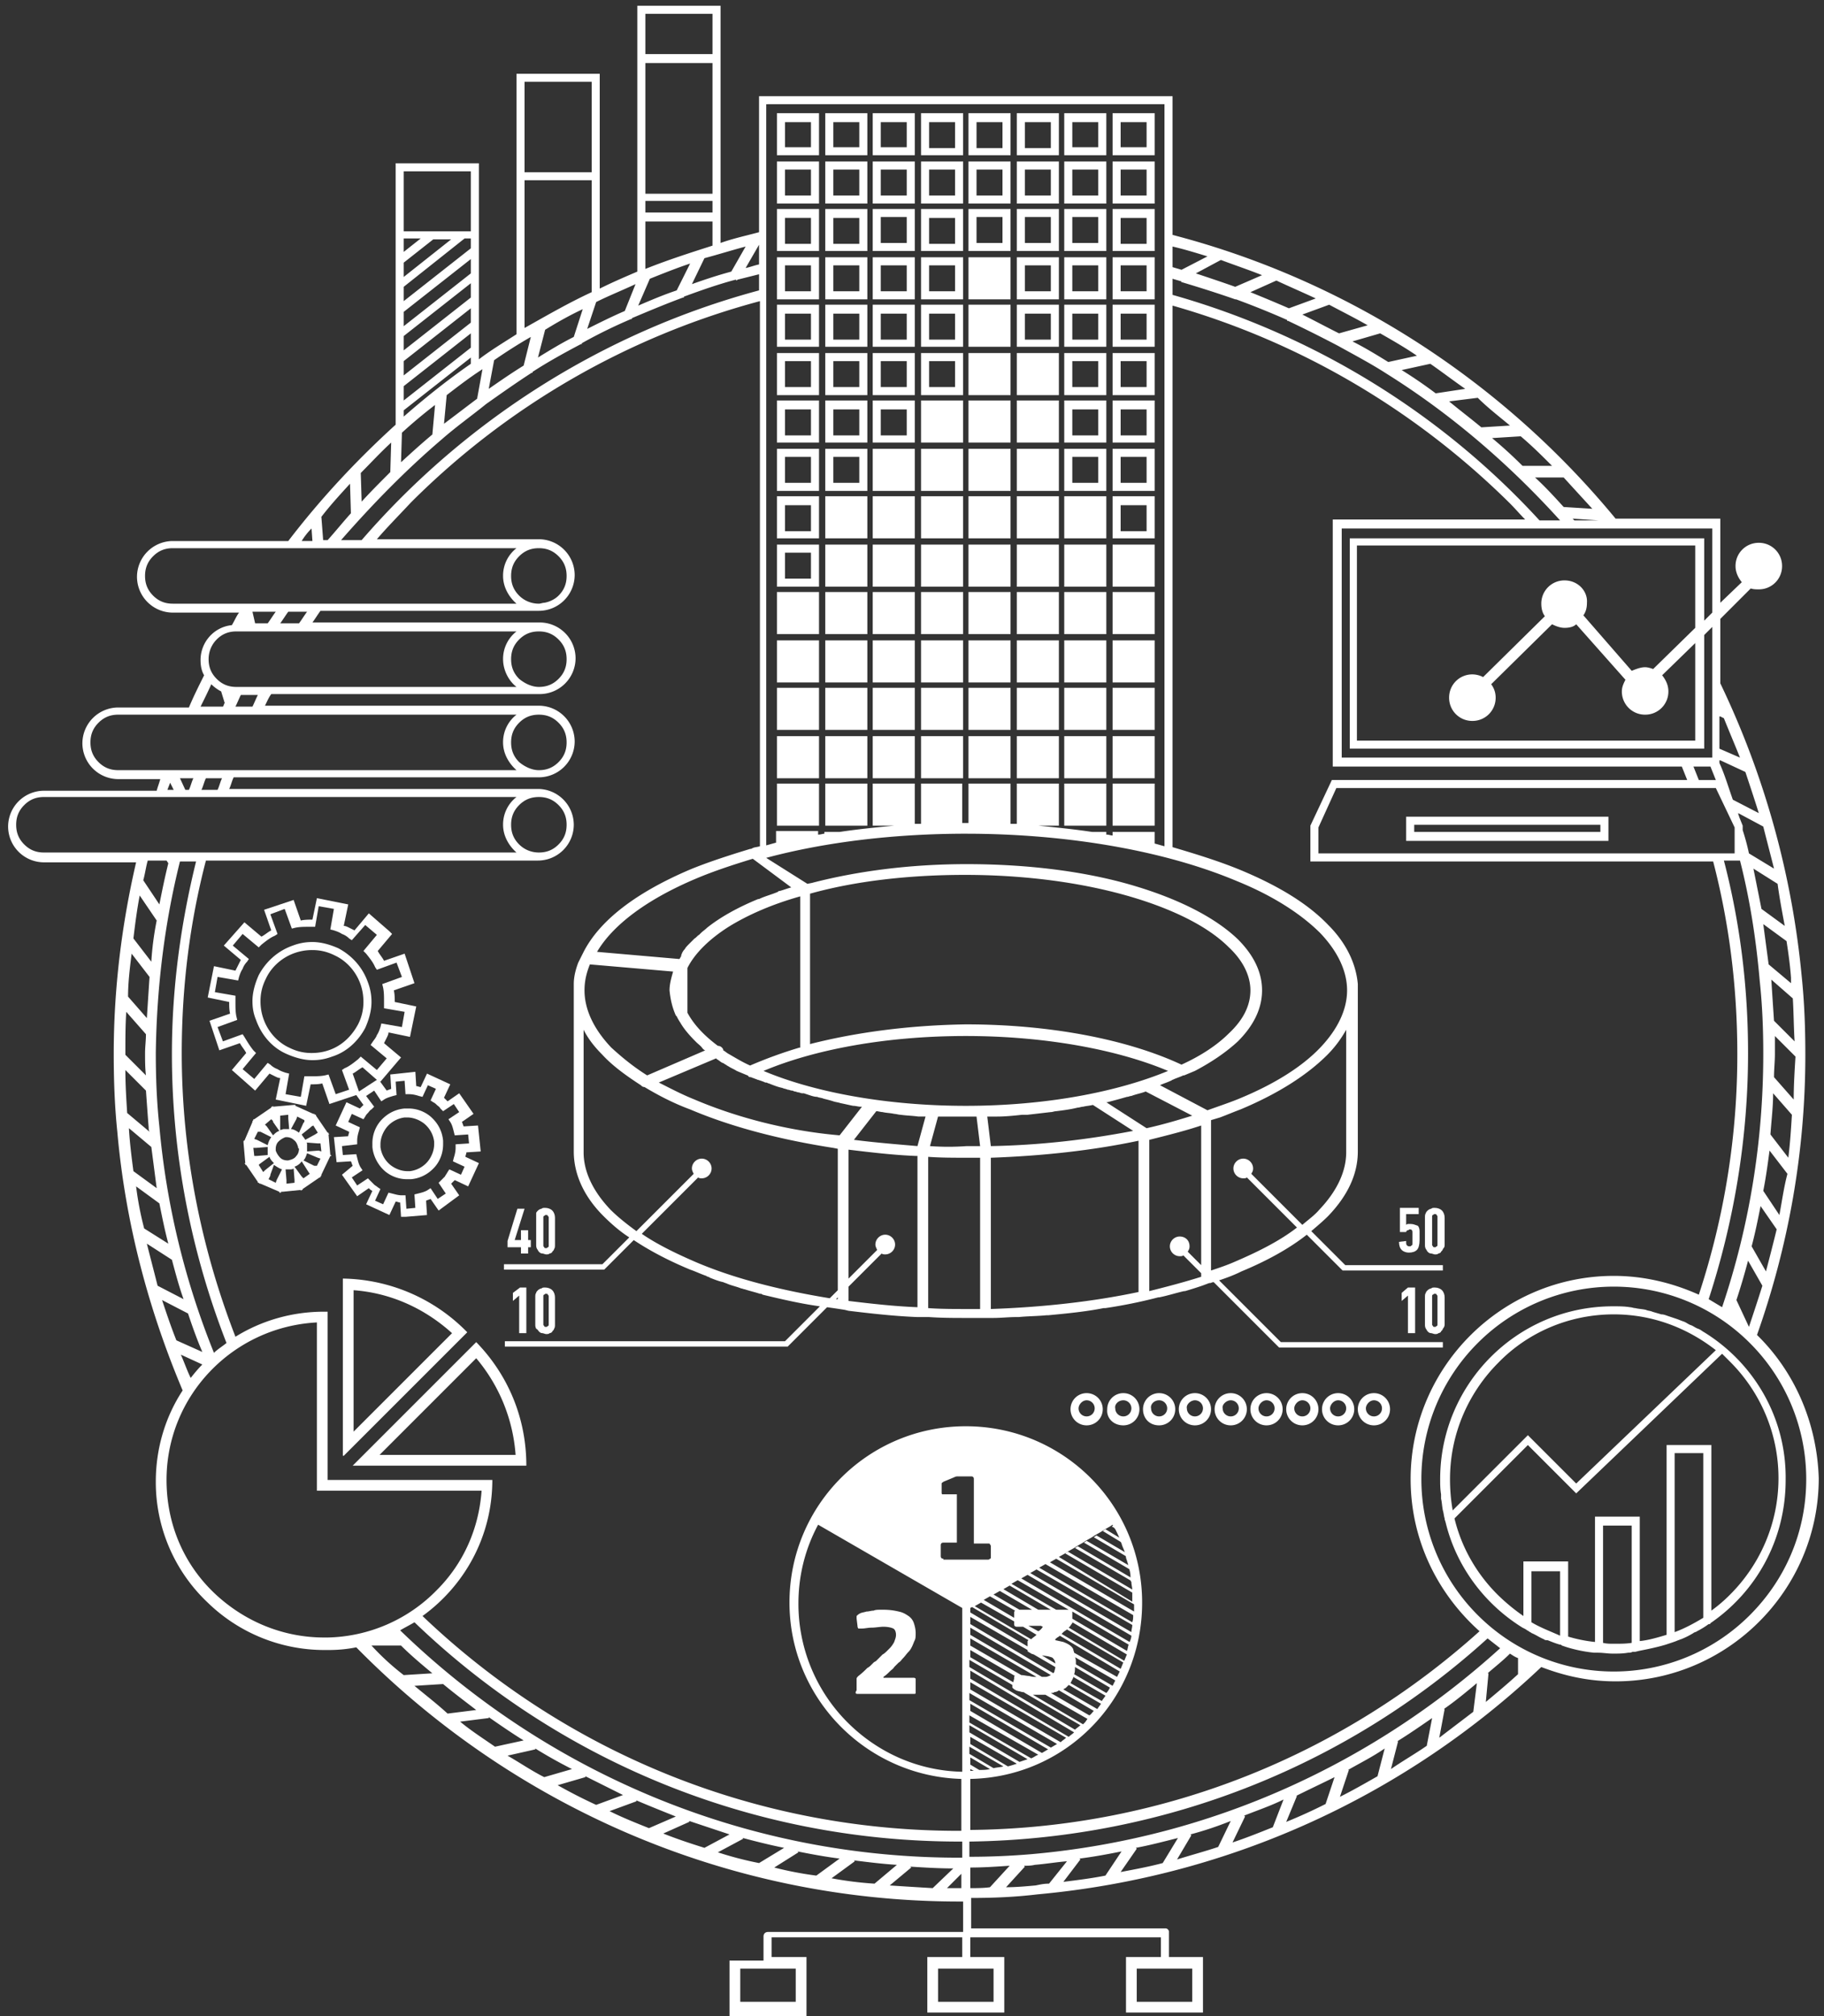
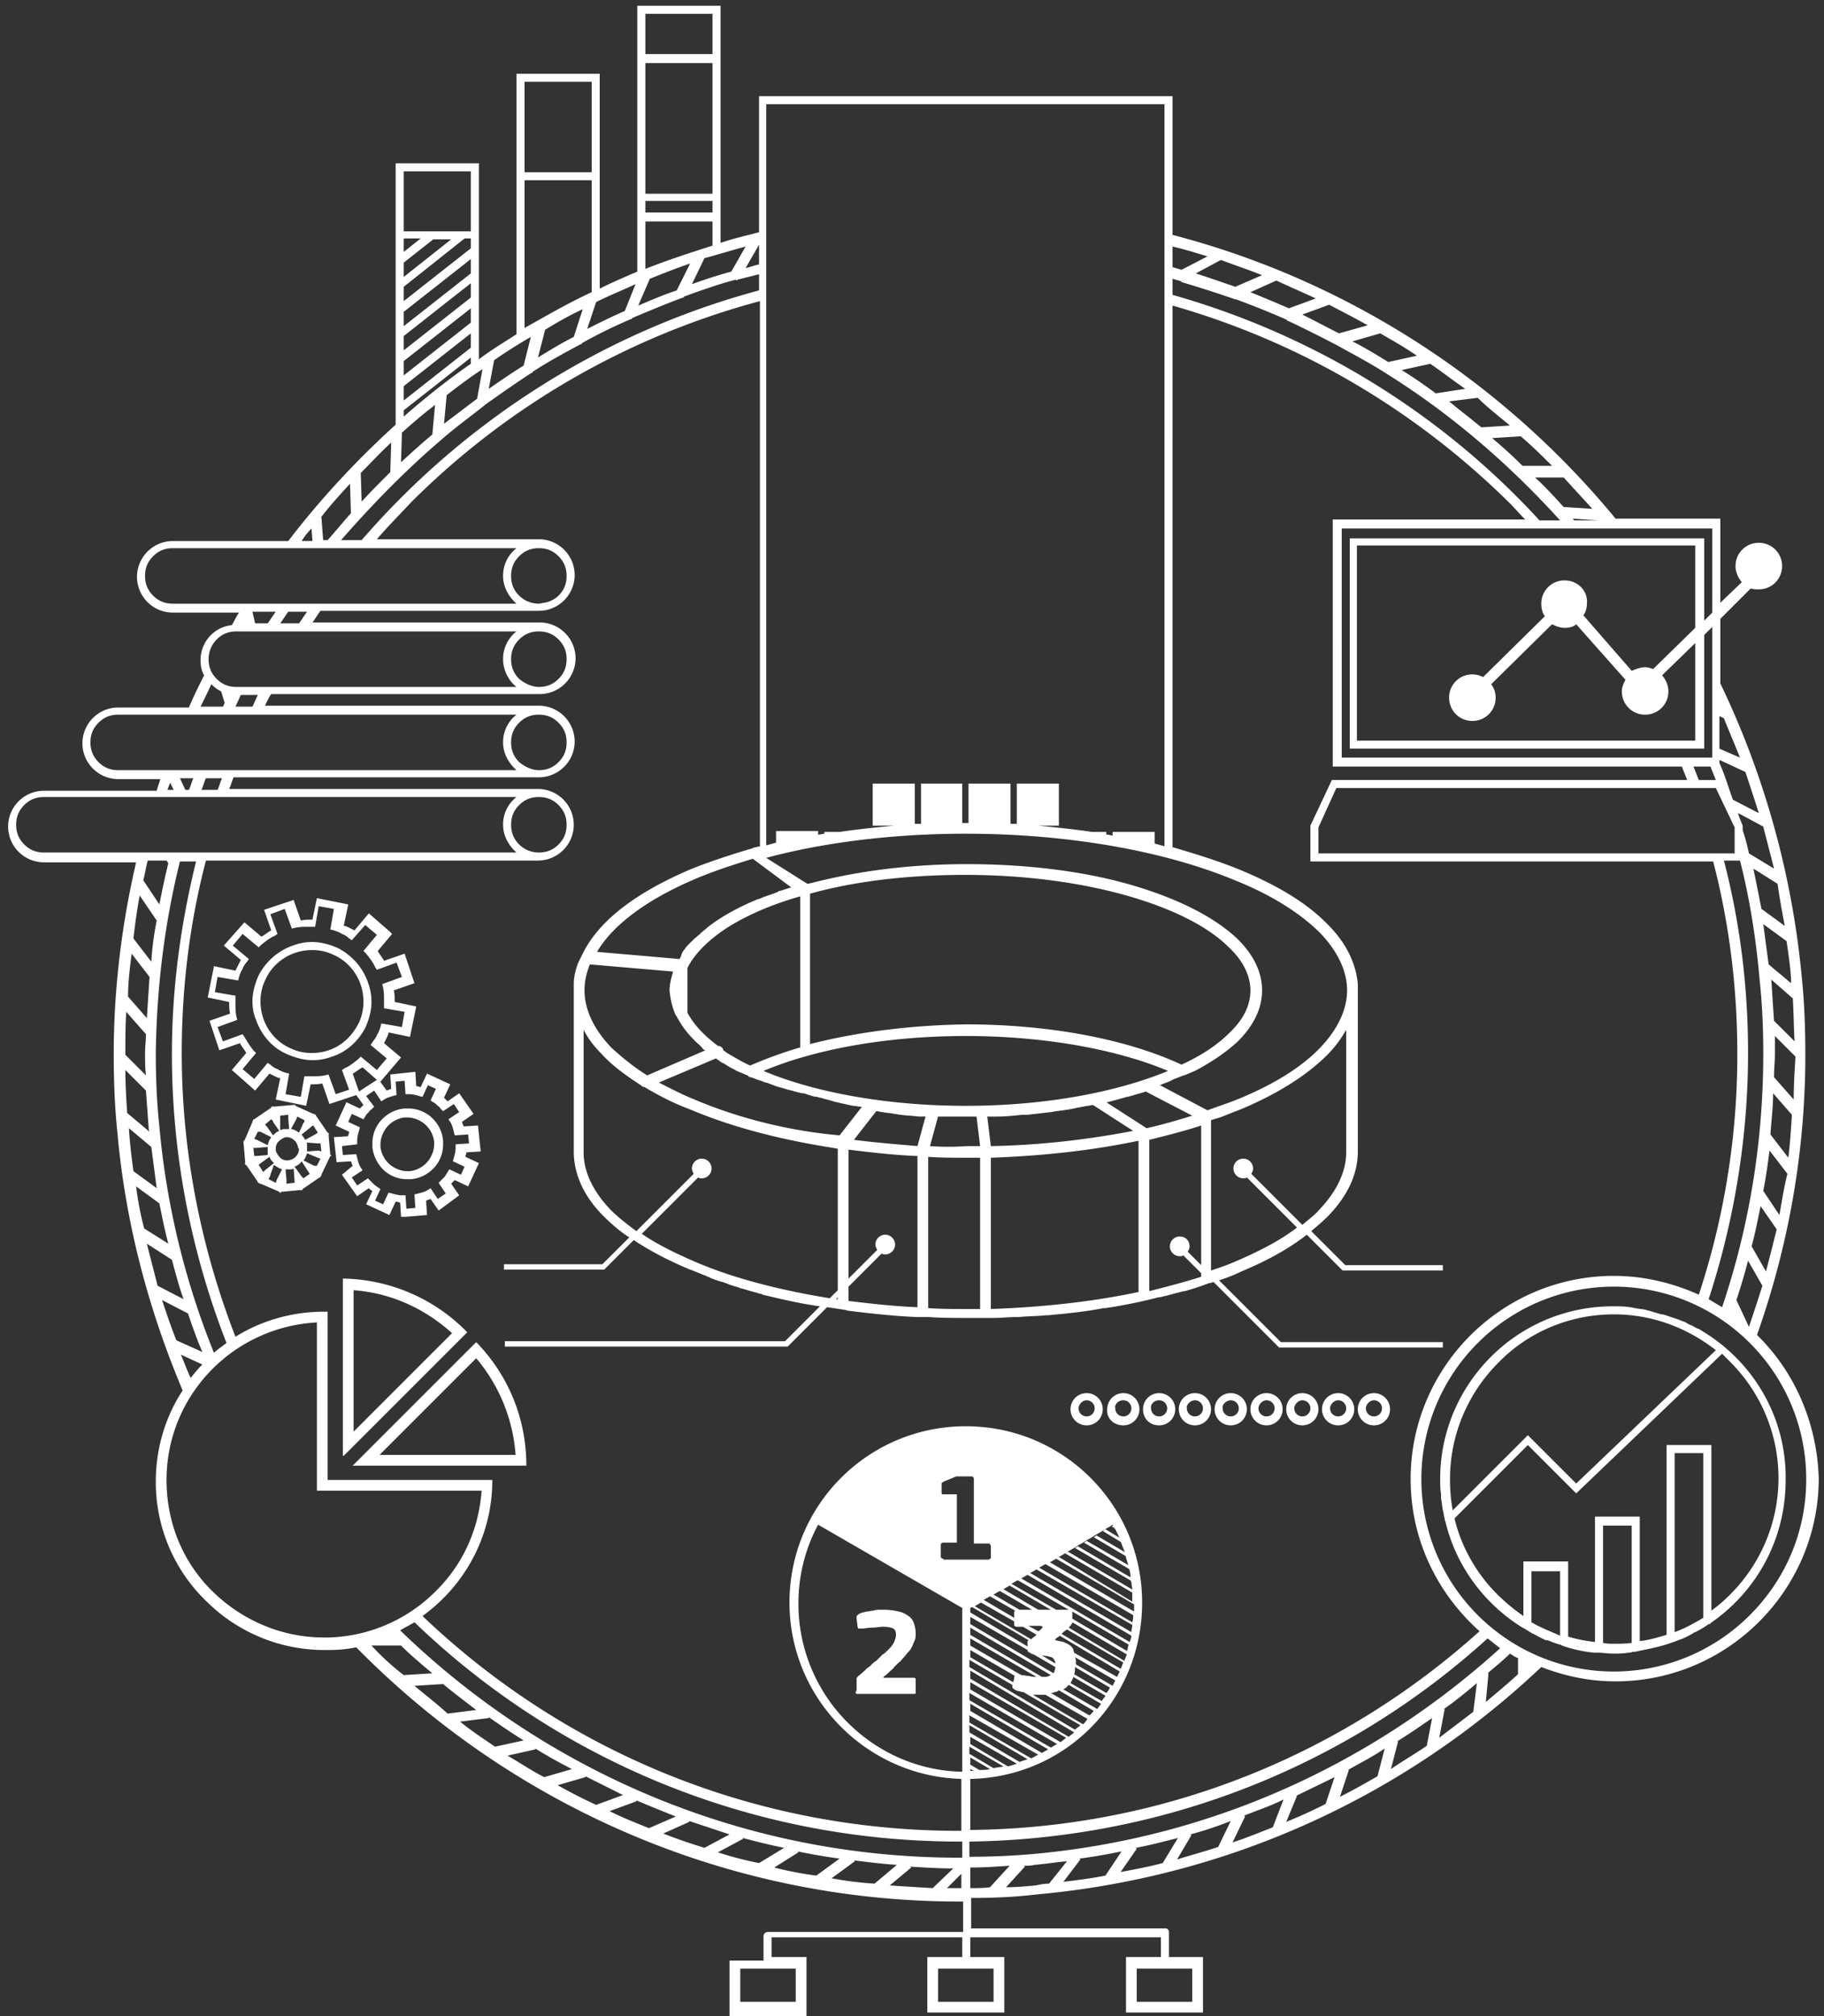
<svg xmlns="http://www.w3.org/2000/svg" width="190" height="210" fill="none">
  <rect width="100%" height="100%" fill="#333333" stroke="none" />
  <path d="M35.714 133.177v18.46h.093l12.866-12.866a18.47 18.47 0 00-12.96-5.594zm1.119 1.212c3.822.279 7.365 1.864 10.255 4.475L36.833 149.12v-14.731zM36.74 152.662h18.087c0-5.035-1.958-9.51-5.221-12.866L36.74 152.662zm2.797-1.119l10.069-10.069a17.546 17.546 0 014.102 10.069H39.537zM35.62 122.362l1.586 2.238 1.212-.839.186.186c.093 0 .093.093.187.093l-.653 1.399 2.424 1.119.653-1.399c.186 0 .28.093.466.093l.093 1.492h.466l2.238-.186-.093-1.492c.186-.093.28-.093.466-.187l.839 1.212 2.144-1.585-.839-1.212.186-.186.187-.187 1.398.653 1.12-2.424-1.4-.653c0-.186.094-.279.094-.466l1.492-.093-.28-2.704-1.492.093c-.093-.186-.093-.279-.186-.466l1.212-.839-1.492-2.144-1.212.839-.186-.186-.187-.187.653-1.398-2.424-1.119-.653 1.398c-.186 0-.28-.093-.466-.093l-.093-1.492-2.61.28.092 1.492c-.186.093-.28.093-.466.186l-.746-1.025.094.093 2.144-2.517-1.772-1.492.28-.56c.094-.186.187-.372.187-.559l2.237.466.653-3.17-2.238-.466c0-.373 0-.746-.093-1.212l2.144-.746-1.025-3.076-2.145.745c-.186-.372-.466-.652-.652-1.025l1.492-1.772-.28-.28-2.144-1.864-1.492 1.772-.56-.28c-.186-.093-.373-.187-.559-.187l.466-2.237-3.263-.653-.466 2.238c-.373 0-.84 0-1.212.093l-.746-2.144-3.077 1.025.746 2.145c-.373.186-.652.466-1.025.652l-1.772-1.492-2.144 2.425 1.771 1.491-.28.56-.28.559-2.237-.466-.652 3.263 2.237.466c0 .373 0 .839.094 1.212l-2.145.746 1.026 3.077 2.144-.746c.187.373.466.653.653 1.025l-1.492 1.772 2.424 2.144 1.492-1.771.56.279c.186.094.372.187.559.187l-.467 2.238 3.17.652.467-2.237c.372 0 .839 0 1.212-.094l.745 2.145 2.797-.933.746 1.026-.186.186-.187.187-1.398-.653-1.119 2.424 1.398.653c0 .186-.093.28-.093.466l-1.492.093.28 2.611 1.492-.093c.093.186.093.279.186.466l-1.118.932zm1.586-3.17v-.373c0-.373.093-.746.186-1.025l.093-.373-1.212-.56.373-.839 1.212.56.187-.28c.093-.187.186-.28.28-.373.093-.093.186-.28.372-.373l.28-.28-.84-1.118.84-.56.746 1.119.28-.186c.28-.187.652-.28.932-.373l.373-.094-.093-1.398.932-.093.093 1.398h.373c.373 0 .746.093 1.026.187l.372.093.56-1.212.839.373-.56 1.212.28.186c.187.093.28.187.373.28.093.093.28.186.373.373l.28.28 1.119-.746.56.839-1.12.746.187.279c.186.28.28.653.373 1.026l.093.373 1.398-.093.094.932-1.399.093v.373c0 .373-.093.746-.186 1.026l-.094.373 1.212.559-.373.839-1.212-.559-.186.279c-.093.187-.186.28-.28.467l-.373.372-.28.28.747 1.119-.84.559-.745-1.118-.28.186c-.28.186-.653.28-1.026.373l-.373.093.094 1.399-.933.093-.093-1.399h-.373c-.373 0-.652-.093-1.025-.186l-.373-.093-.56 1.212-.839-.373.56-1.212-.28-.187c-.093-.093-.28-.186-.373-.279l-.373-.373-.28-.28-1.118.746-.56-.839 1.119-.746-.187-.28c-.186-.28-.28-.652-.372-1.025l-.094-.373-1.398.093-.093-.932 1.585-.187zm.186-5.501l-.653-1.864c.373-.187.653-.466 1.026-.653l1.492 1.305-1.865 1.212zm-2.424.28l-.746-2.051-.373.093c-.466.093-.932.093-1.398.093h-.746l-.373 2.145-1.585-.28.373-2.144-.373-.093c-.28-.094-.56-.187-.84-.373-.279-.094-.558-.28-.745-.467l-.28-.186-1.398 1.678-1.212-1.025 1.398-1.679-.28-.279c-.372-.466-.652-.933-.932-1.399l-.186-.279-2.051.745-.56-1.491 2.051-.746-.093-.373c-.093-.466-.093-.932-.093-1.492v-.652l-2.144-.373.28-1.585 2.144.373.093-.373c.093-.28.186-.56.373-.839.093-.28.28-.56.466-.746l.186-.28-1.678-1.398 1.026-1.213 1.678 1.399.28-.28c.466-.373.932-.745 1.398-.932l.28-.186-.746-2.052 1.492-.559.746 2.051.373-.093c.466-.093.932-.093 1.398-.093h.653l.373-2.145 1.584.28-.372 2.144.373.094c.28.093.559.186.839.373.28.093.559.28.745.466l.28.186 1.399-1.585 1.212 1.026-1.399 1.678.28.28c.373.466.746.932.932 1.398l.187.28 2.05-.746.56 1.492-2.05.746.092.372c.093.467.093.933.093 1.399v.746l2.145.373-.28 1.585-2.144-.373-.093.373c-.094.279-.187.559-.373.839-.094.279-.28.466-.466.746l-.187.279 1.678 1.399-1.025 1.212-1.678-1.399-.28.28c-.466.373-.932.746-1.399.932l-.28.187.747 2.051-1.399.466z" fill="#FFFFFF" />
-   <path d="M34.409 120.31l-.187-2.144h.093l-.093-.093v-.093h-.093l-1.212-1.772v-.093h-.093l-.093-.093h-.094l-1.864-.839v-.094h-.187l-2.144.187v-.093l-.093.093h-.094v.093l-1.771 1.212h-.093v.093l-.093.094v.093l-.84 1.958h-.093v.186l.187 2.144h-.093l.093.094v.093h.093l1.212 1.771v.094h.093l.093.093h.094l1.957.839v.093h.187v-.093h.187l1.864-.187v.094l.093-.094h.094v-.093l1.771-1.212h.093v-.093l.093-.093v-.094l.933-1.957h.093v-.094h-.093zm-6.154-3.729l.187.187v.093l.652.932c-.28.093-.466.28-.652.466l-.653-.932-.186-.187.652-.559zm4.942 3.263l-1.212.093v-.186V119.192c0-.094 0-.187-.093-.187l1.211.093h.28l.093.839-.28-.093zm-2.518 3.077v.28l-.839.093v-.373l-.093-1.119h.466c.094 0 .28 0 .373-.093l.094 1.212zm-2.517-.466v-.094l.373-1.025c.28.186.56.373.84.466l-.56 1.119-.093.28-.746-.373.186-.373zm1.026-5.967v-.28l.839-.093v.373l.093 1.119h-.559c-.093 0-.28.093-.373.093v-1.212zm2.517.373l-.093.093-.466 1.026c-.28-.187-.56-.373-.84-.373l.56-1.026.093-.28.746.373v.187zm-.56 2.797c0 .279-.093.559-.28.746-.185.279-.465.373-.838.466h-.093c-.28 0-.56-.093-.746-.28a2.023 2.023 0 01-.466-.746v-.186c0-.28.093-.56.28-.746a2.02 2.02 0 01.745-.466h.093c.28 0 .56.093.746.279.28.187.373.467.466.746v.094l.094.093zm1.679-1.492l-1.026.559c-.093-.186-.28-.373-.373-.559l.933-.746.093-.093.186-.093.466.746-.28.186zm-5.687-.28l1.118.56c-.186.279-.28.466-.372.839l-1.12-.56-.279-.093.373-.746h.28zm-.466 1.679l1.212-.094v.839l-1.12.094h-.279l-.093-.839h.28zm.372 1.678l1.026-.746c.093.28.28.466.466.652l-.932.746-.187.187-.466-.746.093-.093zm4.382 1.305l-.745-1.026c.28-.093.559-.279.745-.559l.653 1.026.186.279-.652.466-.187-.186zm1.306-1.119l-1.12-.559c.187-.187.28-.466.374-.746l1.118.466.28.093-.373.746h-.28zM38.045 107.071c.373-.839.652-1.771.652-2.703 0-.653-.093-1.306-.373-2.051-.559-1.585-1.678-2.797-3.076-3.543-.84-.373-1.772-.653-2.704-.653-.653 0-1.305.093-2.051.373-1.585.56-2.797 1.678-3.543 3.077-.373.839-.653 1.771-.653 2.703 0 .653.094 1.306.373 1.958.56 1.585 1.678 2.891 3.17 3.543.84.373 1.772.653 2.704.653.653 0 1.305-.093 2.051-.373 1.492-.466 2.704-1.585 3.45-2.984zm-3.823 2.331c-.56.187-1.119.28-1.771.28-.84 0-1.585-.187-2.331-.559-1.212-.56-2.238-1.679-2.704-3.077a5.432 5.432 0 01-.28-1.772c0-.839.187-1.585.56-2.33.56-1.212 1.678-2.238 3.076-2.704a5.427 5.427 0 011.772-.28c.839 0 1.585.187 2.33.56 1.213.559 2.238 1.678 2.704 3.076.187.56.28 1.119.28 1.772a5.05 5.05 0 01-.56 2.33c-.652 1.213-1.677 2.238-3.076 2.704zM40.096 121.989a3.583 3.583 0 002.331.839h.373c1.026-.093 1.865-.56 2.517-1.305.56-.653.84-1.492.84-2.331v-.373c-.094-1.026-.56-1.865-1.306-2.518a3.583 3.583 0 00-2.33-.839h-.374c-1.025.094-1.864.56-2.517 1.306a3.577 3.577 0 00-.839 2.33v.373c.093 1.026.653 1.958 1.305 2.518zm.187-4.569a2.88 2.88 0 011.864-1.025h.28c.653 0 1.305.279 1.772.652.559.467.932 1.119 1.025 1.865v.28c0 .652-.28 1.305-.653 1.771a2.882 2.882 0 01-1.864 1.026h-.28c-.652 0-1.305-.28-1.771-.653a2.88 2.88 0 01-1.026-1.865v-.279c0-.653.28-1.306.653-1.772zM177.521 138.77c-.187-.093-.373-.28-.653-.373-.28-.093-.466-.279-.746-.373-.28-.093-.466-.279-.746-.373-.279-.093-.466-.186-.746-.279l-.839-.28c-.279-.093-.466-.187-.746-.187-.279-.093-.652-.186-.932-.279-.186-.093-.466-.093-.652-.187-.373-.093-.746-.093-1.119-.186-.187 0-.373-.093-.56-.093-.559-.094-1.118-.094-1.771-.094-9.976 0-17.994 8.112-17.994 17.994 0 .56 0 1.026.093 1.585v.466c.094.373.094.746.187 1.212.093.28.093.56.186.839v.094l.093.279c1.119 4.662 4.103 8.578 8.018 11.002l.187.093c.186.093.28.187.466.28.093.093.187.093.28.186.466.187.839.466 1.305.653.093.093.187.093.373.093.466.187.932.373 1.305.466.093 0 .093 0 .187.093l.559.187c.932.28 1.865.466 2.797.559h.373c.559 0 1.026.094 1.585.094.559 0 1.026 0 1.585-.094.186 0 .28 0 .466-.093h.28l.373-.093c.932-.187 1.864-.373 2.797-.653l.559-.186c.28-.093.559-.187.746-.28.093 0 .186-.093.28-.093a8.546 8.546 0 001.305-.653c.093-.093.28-.093.373-.186a8.534 8.534 0 001.212-.746h.093s.093 0 .093-.093c4.755-3.263 7.832-8.671 7.832-14.918.093-6.526-3.357-12.213-8.484-15.383zm-.094 29.741c-.932.56-1.957 1.119-2.983 1.492v-18.646h2.983v17.154zm.84-17.994h-4.662v19.766c-.932.279-1.865.559-2.797.652v-12.959h-4.662v13.053a14.92 14.92 0 01-2.797-.56v-7.831h-4.661v5.687a20.244 20.244 0 01-2.704-2.238c-2.144-2.144-3.729-4.848-4.475-7.925l7.645-7.645 5.034 5.035 15.197-14.544.839.839c3.077 3.076 5.035 7.365 5.035 12.12 0 4.755-1.958 9.044-5.035 12.12a15.611 15.611 0 01-1.957 1.678v-17.248zm-10.163 20.698c-.373 0-.746 0-1.119-.093v-12.214h2.984v12.214c-.56.093-1.212.093-1.865.093zm-8.577-2.238v-5.314h2.983v6.713c-1.025-.466-2.051-.839-2.983-1.399zm8.577-32.072c4.009 0 7.645 1.399 10.629 3.73l-14.545 13.891-5.034-5.034-7.832 7.831a18.522 18.522 0 01-.279-3.263c0-4.755 1.958-9.043 5.034-12.12 2.984-3.077 7.272-5.035 12.027-5.035zM116.08 158.815l-.279.187.559.28c-.093-.187-.186-.373-.28-.467zM116.826 160.307l-1.678-1.025-.28.186 2.145 1.305c-.094-.093-.094-.279-.187-.466zM117.386 161.799l-3.17-1.865-.28.187 3.636 2.144c-.186-.187-.186-.373-.186-.466zM117.666 163.104l-4.476-2.61-.279.186 4.941 2.89c-.093-.186-.093-.279-.186-.466zM117.945 164.41l-5.687-3.357-.279.187 6.06 3.543c-.094-.094-.094-.28-.094-.373zM118.038 165.622l-6.806-4.009-.279.186 7.179 4.196c-.094-.187-.094-.28-.094-.373zM89.323 176.437h5.873c.094 0 .187 0 .187-.094v-1.305-.186s-.093-.093-.187-.093h-3.17v-.094c.28-.186.467-.373.653-.559.187-.187.373-.28.466-.466l.467-.466c.186-.094.28-.28.466-.467.186-.186.373-.466.559-.652.186-.187.28-.373.373-.56.093-.186.186-.466.28-.652.093-.187.093-.466.093-.746 0-.373-.093-.746-.187-1.026a1.455 1.455 0 00-.559-.746c-.28-.186-.56-.372-1.025-.466a6.503 6.503 0 00-1.492-.186h-.466c-.187 0-.467 0-.653.093-.28 0-.466.093-.746.093-.28.094-.466.094-.652.187-.187.093-.28.186-.373.279v.28l.093.746c0 .187.093.28.093.28h.373c.28 0 .653-.094 1.025-.094.373 0 .84-.093 1.213-.093.466 0 .839.094 1.025.187.187.093.28.373.28.652 0 .28-.093.467-.187.746-.093.187-.28.466-.466.653l-.28.28c-.093.093-.28.279-.466.372l-.373.373-.186.187-.093.093c-.094.093-.187.093-.28.187l-.28.279c-.093.093-.186.187-.373.28a8.4 8.4 0 01-.932.839c-.093.093-.186.187-.186.28V176.064c-.187.279-.094.373.093.373zM113.19 148.467c.933 0 1.679-.746 1.679-1.678 0-.933-.746-1.679-1.679-1.679-.932 0-1.678.746-1.678 1.679 0 .932.746 1.678 1.678 1.678zm0-2.611c.467 0 .839.373.839.839a.835.835 0 01-.839.839.836.836 0 01-.839-.839c0-.373.373-.839.839-.839zM117.013 148.467c.932 0 1.678-.746 1.678-1.678 0-.933-.746-1.679-1.678-1.679a1.67 1.67 0 00-1.678 1.679c-.094.932.652 1.678 1.678 1.678zm0-2.611c.466 0 .839.373.839.839a.836.836 0 01-.839.839.836.836 0 01-.839-.839c-.094-.373.279-.839.839-.839zM120.742 148.467c.932 0 1.678-.746 1.678-1.678 0-.933-.746-1.679-1.678-1.679-.932 0-1.678.746-1.678 1.679 0 .932.653 1.678 1.678 1.678zm0-2.611c.466 0 .839.373.839.839a.836.836 0 01-.839.839.836.836 0 01-.839-.839c-.093-.373.28-.839.839-.839zM124.471 148.467c.932 0 1.678-.746 1.678-1.678 0-.933-.746-1.679-1.678-1.679-.932 0-1.678.746-1.678 1.679 0 .932.746 1.678 1.678 1.678zm0-2.611c.466 0 .839.373.839.839a.836.836 0 01-.839.839.836.836 0 01-.839-.839c-.093-.373.373-.839.839-.839zM128.201 148.467c.932 0 1.678-.746 1.678-1.678 0-.933-.746-1.679-1.678-1.679-.933 0-1.679.746-1.679 1.679 0 .932.746 1.678 1.679 1.678zm0-2.611c.466 0 .839.373.839.839a.836.836 0 01-.839.839.835.835 0 01-.839-.839c-.094-.373.372-.839.839-.839zM131.93 148.467c.932 0 1.678-.746 1.678-1.678 0-.933-.746-1.679-1.678-1.679-.933 0-1.679.746-1.679 1.679 0 .932.746 1.678 1.679 1.678zm0-2.611c.466 0 .839.373.839.839a.836.836 0 01-.839.839.835.835 0 01-.839-.839c0-.373.372-.839.839-.839zM135.659 148.467c.932 0 1.678-.746 1.678-1.678 0-.933-.746-1.679-1.678-1.679-.932 0-1.678.746-1.678 1.679 0 .932.746 1.678 1.678 1.678zm0-2.611c.466 0 .839.373.839.839a.836.836 0 01-.839.839.836.836 0 01-.839-.839c0-.373.373-.839.839-.839zM139.389 148.467c.932 0 1.678-.746 1.678-1.678 0-.933-.746-1.679-1.678-1.679-.933 0-1.679.746-1.679 1.679 0 .932.746 1.678 1.679 1.678zm0-2.611c.466 0 .839.373.839.839a.836.836 0 01-.839.839.835.835 0 01-.839-.839c0-.373.372-.839.839-.839zM143.118 148.467c.932 0 1.678-.746 1.678-1.678 0-.933-.746-1.679-1.678-1.679-.933 0-1.679.746-1.679 1.679 0 .932.746 1.678 1.679 1.678zm0-2.611c.466 0 .839.373.839.839a.836.836 0 01-.839.839.835.835 0 01-.839-.839c0-.373.372-.839.839-.839z" fill="#FFFFFF" />
+   <path d="M34.409 120.31l-.187-2.144h.093l-.093-.093v-.093h-.093l-1.212-1.772v-.093h-.093l-.093-.093h-.094l-1.864-.839v-.094h-.187l-2.144.187v-.093l-.093.093h-.094v.093l-1.771 1.212h-.093v.093l-.093.094v.093l-.84 1.958h-.093v.186l.187 2.144h-.093l.093.094v.093h.093l1.212 1.771v.094h.093l.093.093h.094l1.957.839v.093h.187v-.093h.187l1.864-.187v.094l.093-.094h.094v-.093l1.771-1.212h.093v-.093l.093-.093v-.094l.933-1.957h.093v-.094h-.093zm-6.154-3.729l.187.187v.093l.652.932c-.28.093-.466.28-.652.466l-.653-.932-.186-.187.652-.559zm4.942 3.263l-1.212.093v-.186V119.192c0-.094 0-.187-.093-.187l1.211.093h.28l.093.839-.28-.093zm-2.518 3.077v.28l-.839.093v-.373l-.093-1.119h.466c.094 0 .28 0 .373-.093l.094 1.212zm-2.517-.466v-.094l.373-1.025c.28.186.56.373.84.466l-.56 1.119-.093.28-.746-.373.186-.373zm1.026-5.967v-.28l.839-.093v.373l.093 1.119h-.559c-.093 0-.28.093-.373.093v-1.212zm2.517.373l-.093.093-.466 1.026c-.28-.187-.56-.373-.84-.373l.56-1.026.093-.28.746.373v.187zm-.56 2.797c0 .279-.093.559-.28.746-.185.279-.465.373-.838.466h-.093c-.28 0-.56-.093-.746-.28a2.023 2.023 0 01-.466-.746v-.186c0-.28.093-.56.28-.746a2.02 2.02 0 01.745-.466h.093c.28 0 .56.093.746.279.28.187.373.467.466.746v.094l.094.093zm1.679-1.492l-1.026.559c-.093-.186-.28-.373-.373-.559l.933-.746.093-.093.186-.093.466.746-.28.186zm-5.687-.28l1.118.56c-.186.279-.28.466-.372.839l-1.12-.56-.279-.093.373-.746h.28zm-.466 1.679l1.212-.094v.839l-1.12.094h-.279l-.093-.839h.28zm.372 1.678l1.026-.746c.093.28.28.466.466.652l-.932.746-.187.187-.466-.746.093-.093zm4.382 1.305l-.745-1.026c.28-.093.559-.279.745-.559l.653 1.026.186.279-.652.466-.187-.186zm1.306-1.119l-1.12-.559c.187-.187.28-.466.374-.746l1.118.466.28.093-.373.746h-.28zM38.045 107.071c.373-.839.652-1.771.652-2.703 0-.653-.093-1.306-.373-2.051-.559-1.585-1.678-2.797-3.076-3.543-.84-.373-1.772-.653-2.704-.653-.653 0-1.305.093-2.051.373-1.585.56-2.797 1.678-3.543 3.077-.373.839-.653 1.771-.653 2.703 0 .653.094 1.306.373 1.958.56 1.585 1.678 2.891 3.17 3.543.84.373 1.772.653 2.704.653.653 0 1.305-.093 2.051-.373 1.492-.466 2.704-1.585 3.45-2.984zm-3.823 2.331c-.56.187-1.119.28-1.771.28-.84 0-1.585-.187-2.331-.559-1.212-.56-2.238-1.679-2.704-3.077a5.432 5.432 0 01-.28-1.772c0-.839.187-1.585.56-2.33.56-1.212 1.678-2.238 3.076-2.704a5.427 5.427 0 011.772-.28c.839 0 1.585.187 2.33.56 1.213.559 2.238 1.678 2.704 3.076.187.56.28 1.119.28 1.772a5.05 5.05 0 01-.56 2.33c-.652 1.213-1.677 2.238-3.076 2.704zM40.096 121.989a3.583 3.583 0 002.331.839h.373c1.026-.093 1.865-.56 2.517-1.305.56-.653.84-1.492.84-2.331v-.373c-.094-1.026-.56-1.865-1.306-2.518a3.583 3.583 0 00-2.33-.839h-.374c-1.025.094-1.864.56-2.517 1.306a3.577 3.577 0 00-.839 2.33v.373c.093 1.026.653 1.958 1.305 2.518zm.187-4.569a2.88 2.88 0 011.864-1.025h.28c.653 0 1.305.279 1.772.652.559.467.932 1.119 1.025 1.865v.28c0 .652-.28 1.305-.653 1.771a2.882 2.882 0 01-1.864 1.026h-.28c-.652 0-1.305-.28-1.771-.653a2.88 2.88 0 01-1.026-1.865v-.279c0-.653.28-1.306.653-1.772zM177.521 138.77c-.187-.093-.373-.28-.653-.373-.28-.093-.466-.279-.746-.373-.28-.093-.466-.279-.746-.373-.279-.093-.466-.186-.746-.279l-.839-.28c-.279-.093-.466-.187-.746-.187-.279-.093-.652-.186-.932-.279-.186-.093-.466-.093-.652-.187-.373-.093-.746-.093-1.119-.186-.187 0-.373-.093-.56-.093-.559-.094-1.118-.094-1.771-.094-9.976 0-17.994 8.112-17.994 17.994 0 .56 0 1.026.093 1.585v.466c.094.373.094.746.187 1.212.093.28.093.56.186.839v.094l.093.279c1.119 4.662 4.103 8.578 8.018 11.002l.187.093c.186.093.28.187.466.28.093.093.187.093.28.186.466.187.839.466 1.305.653.093.093.187.093.373.093.466.187.932.373 1.305.466.093 0 .093 0 .187.093l.559.187c.932.28 1.865.466 2.797.559h.373c.559 0 1.026.094 1.585.094.559 0 1.026 0 1.585-.094.186 0 .28 0 .466-.093h.28l.373-.093c.932-.187 1.864-.373 2.797-.653l.559-.186c.28-.093.559-.187.746-.28.093 0 .186-.093.28-.093a8.546 8.546 0 001.305-.653c.093-.093.28-.093.373-.186a8.534 8.534 0 001.212-.746h.093s.093 0 .093-.093c4.755-3.263 7.832-8.671 7.832-14.918.093-6.526-3.357-12.213-8.484-15.383zm-.094 29.741c-.932.56-1.957 1.119-2.983 1.492v-18.646h2.983v17.154zm.84-17.994h-4.662v19.766c-.932.279-1.865.559-2.797.652v-12.959h-4.662v13.053a14.92 14.92 0 01-2.797-.56v-7.831h-4.661v5.687a20.244 20.244 0 01-2.704-2.238c-2.144-2.144-3.729-4.848-4.475-7.925l7.645-7.645 5.034 5.035 15.197-14.544.839.839c3.077 3.076 5.035 7.365 5.035 12.12 0 4.755-1.958 9.044-5.035 12.12a15.611 15.611 0 01-1.957 1.678v-17.248zm-10.163 20.698c-.373 0-.746 0-1.119-.093v-12.214h2.984v12.214c-.56.093-1.212.093-1.865.093zm-8.577-2.238v-5.314h2.983v6.713c-1.025-.466-2.051-.839-2.983-1.399zm8.577-32.072c4.009 0 7.645 1.399 10.629 3.73l-14.545 13.891-5.034-5.034-7.832 7.831a18.522 18.522 0 01-.279-3.263c0-4.755 1.958-9.043 5.034-12.12 2.984-3.077 7.272-5.035 12.027-5.035zM116.08 158.815l-.279.187.559.28c-.093-.187-.186-.373-.28-.467zM116.826 160.307l-1.678-1.025-.28.186 2.145 1.305c-.094-.093-.094-.279-.187-.466zM117.386 161.799l-3.17-1.865-.28.187 3.636 2.144c-.186-.187-.186-.373-.186-.466zM117.666 163.104l-4.476-2.61-.279.186 4.941 2.89c-.093-.186-.093-.279-.186-.466zM117.945 164.41l-5.687-3.357-.279.187 6.06 3.543c-.094-.094-.094-.28-.094-.373zM118.038 165.622l-6.806-4.009-.279.186 7.179 4.196c-.094-.187-.094-.28-.094-.373zM89.323 176.437h5.873c.094 0 .187 0 .187-.094v-1.305-.186s-.093-.093-.187-.093h-3.17v-.094c.28-.186.467-.373.653-.559.187-.187.373-.28.466-.466l.467-.466c.186-.094.28-.28.466-.467.186-.186.373-.466.559-.652.186-.187.28-.373.373-.56.093-.186.186-.466.28-.652.093-.187.093-.466.093-.746 0-.373-.093-.746-.187-1.026a1.455 1.455 0 00-.559-.746c-.28-.186-.56-.372-1.025-.466a6.503 6.503 0 00-1.492-.186h-.466c-.187 0-.467 0-.653.093-.28 0-.466.093-.746.093-.28.094-.466.094-.652.187-.187.093-.28.186-.373.279v.28l.093.746c0 .187.093.28.093.28h.373c.28 0 .653-.094 1.025-.094.373 0 .84-.093 1.213-.093.466 0 .839.094 1.025.187.187.093.28.373.28.652 0 .28-.093.467-.187.746-.093.187-.28.466-.466.653l-.28.28c-.093.093-.28.279-.466.372l-.373.373-.186.187-.093.093c-.094.093-.187.093-.28.187l-.28.279c-.093.093-.186.187-.373.28a8.4 8.4 0 01-.932.839c-.093.093-.186.187-.186.28V176.064c-.187.279-.094.373.093.373zM113.19 148.467c.933 0 1.679-.746 1.679-1.678 0-.933-.746-1.679-1.679-1.679-.932 0-1.678.746-1.678 1.679 0 .932.746 1.678 1.678 1.678zm0-2.611c.467 0 .839.373.839.839a.835.835 0 01-.839.839.836.836 0 01-.839-.839c0-.373.373-.839.839-.839zM117.013 148.467c.932 0 1.678-.746 1.678-1.678 0-.933-.746-1.679-1.678-1.679a1.67 1.67 0 00-1.678 1.679c-.094.932.652 1.678 1.678 1.678zm0-2.611c.466 0 .839.373.839.839a.836.836 0 01-.839.839.836.836 0 01-.839-.839c-.094-.373.279-.839.839-.839zM120.742 148.467c.932 0 1.678-.746 1.678-1.678 0-.933-.746-1.679-1.678-1.679-.932 0-1.678.746-1.678 1.679 0 .932.653 1.678 1.678 1.678m0-2.611c.466 0 .839.373.839.839a.836.836 0 01-.839.839.836.836 0 01-.839-.839c-.093-.373.28-.839.839-.839zM124.471 148.467c.932 0 1.678-.746 1.678-1.678 0-.933-.746-1.679-1.678-1.679-.932 0-1.678.746-1.678 1.679 0 .932.746 1.678 1.678 1.678zm0-2.611c.466 0 .839.373.839.839a.836.836 0 01-.839.839.836.836 0 01-.839-.839c-.093-.373.373-.839.839-.839zM128.201 148.467c.932 0 1.678-.746 1.678-1.678 0-.933-.746-1.679-1.678-1.679-.933 0-1.679.746-1.679 1.679 0 .932.746 1.678 1.679 1.678zm0-2.611c.466 0 .839.373.839.839a.836.836 0 01-.839.839.835.835 0 01-.839-.839c-.094-.373.372-.839.839-.839zM131.93 148.467c.932 0 1.678-.746 1.678-1.678 0-.933-.746-1.679-1.678-1.679-.933 0-1.679.746-1.679 1.679 0 .932.746 1.678 1.679 1.678zm0-2.611c.466 0 .839.373.839.839a.836.836 0 01-.839.839.835.835 0 01-.839-.839c0-.373.372-.839.839-.839zM135.659 148.467c.932 0 1.678-.746 1.678-1.678 0-.933-.746-1.679-1.678-1.679-.932 0-1.678.746-1.678 1.679 0 .932.746 1.678 1.678 1.678zm0-2.611c.466 0 .839.373.839.839a.836.836 0 01-.839.839.836.836 0 01-.839-.839c0-.373.373-.839.839-.839zM139.389 148.467c.932 0 1.678-.746 1.678-1.678 0-.933-.746-1.679-1.678-1.679-.933 0-1.679.746-1.679 1.679 0 .932.746 1.678 1.679 1.678zm0-2.611c.466 0 .839.373.839.839a.836.836 0 01-.839.839.835.835 0 01-.839-.839c0-.373.372-.839.839-.839zM143.118 148.467c.932 0 1.678-.746 1.678-1.678 0-.933-.746-1.679-1.678-1.679-.933 0-1.679.746-1.679 1.679 0 .932.746 1.678 1.679 1.678zm0-2.611c.466 0 .839.373.839.839a.836.836 0 01-.839.839.835.835 0 01-.839-.839c0-.373.372-.839.839-.839z" fill="#FFFFFF" />
  <path d="M183.021 139.05c3.263-9.23 5.035-19.019 5.035-29.182 0-2.703-.093-5.407-.373-8.111a90.275 90.275 0 00-8.484-30.58v-6.713l3.17-3.17c.279.094.559.094.839.094a2.407 2.407 0 002.424-2.424 2.407 2.407 0 00-2.424-2.425 2.407 2.407 0 00-2.424 2.425c0 .652.279 1.212.652 1.678l-2.237 2.144v-8.764h-10.908c-11.748-14.264-27.877-24.8-46.15-29.554V10.017H79.067v14.17c-1.398.374-2.703.653-4.009 1.12V.6h-8.67v27.69c-1.306.56-2.61 1.119-3.916 1.771V7.686h-8.67v27.13c-1.306.84-2.705 1.679-3.916 2.61V17.01h-8.671v27.224c-4.102 3.73-7.832 7.738-11.188 12.12H18a3.74 3.74 0 00-3.73 3.73A3.74 3.74 0 0018 63.811h6.9c-.28.373-.467.839-.747 1.305-1.864.186-3.263 1.771-3.263 3.636 0 .56.093 1.119.373 1.585-.56 1.119-1.119 2.238-1.585 3.356h-7.365a3.74 3.74 0 00-3.73 3.73 3.74 3.74 0 003.73 3.729h4.382c-.093.373-.28.839-.373 1.212H4.575a3.74 3.74 0 00-3.73 3.73 3.74 3.74 0 003.73 3.728h9.602c-1.491 6.434-2.33 13.146-2.33 19.952 0 2.704.093 5.408.373 8.111.839 9.51 3.263 18.554 6.806 26.945-1.772 2.703-2.797 5.967-2.797 9.509a17.24 17.24 0 005.407 12.587 17.432 17.432 0 0012.213 4.941h.373c1.026 0 1.958-.093 2.89-.28 16.13 16.409 38.506 26.478 62.84 26.478h.372v3.17H79.999c-.28 0-.466.187-.466.466v2.518H75.99V210h8.019v-6.153h-3.636v-2.051h19.858v2.051h-3.636v5.78h8.018v-5.78h-3.543v-2.051h19.859v2.051h-3.637v5.78h8.018v-5.78h-3.542v-2.518-.186c-.094-.186-.187-.28-.373-.28h-20.232v-3.17c2.331 0 4.569-.093 6.899-.373 20.418-1.864 38.599-10.535 52.49-23.681 2.424.933 4.942 1.492 7.739 1.492 11.654 0 21.163-9.51 21.163-21.164-.186-5.78-2.517-11.094-6.433-14.917zM82.89 205.059v3.449h-5.78v-3.449h5.78zm41.302 0v3.449h-5.781v-3.449h5.781zm57.99-66.848l-1.305-2.797a68.392 68.392 0 001.212-4.102l1.492 2.61c-.466 1.492-.933 2.891-1.399 4.289zm-2.797-2.051l-1.398-.839c2.61-8.018 4.102-16.689 4.102-25.639 0-6.899-.839-13.612-2.517-20.045h1.678c1.025 4.009 1.678 8.204 2.051 12.493.28 2.611.373 5.128.373 7.645 0 9.23-1.492 18.087-4.289 26.385zm4.569-3.729l-1.492-2.611c.373-1.398.653-2.797.932-4.195l1.678 2.424a284.469 284.469 0 01-1.118 4.382zm1.398-5.874l-1.678-2.517c.28-1.399.466-2.797.653-4.196l1.864 2.424c-.373 1.399-.559 2.797-.839 4.289zm.932-5.967l-1.864-2.424c.093-1.398.28-2.797.28-4.289l1.957 2.238c-.093 1.492-.186 2.983-.373 4.475zm.56-6.06l-2.051-2.331c0-.839.093-1.585.093-2.424v-1.864l2.144 2.144c-.093 1.492-.186 2.983-.186 4.475zm.093-6.06l-2.144-2.144c-.093-1.399-.187-2.797-.28-4.289l2.238 1.958c.093 1.492.093 2.983.186 4.475zm-.373-6.62v.56l-2.331-1.958-.559-4.195 2.424 1.771c.186 1.212.373 2.517.466 3.822zm-.652-5.407l-2.425-1.771-.839-4.196 2.518 1.585c.186 1.399.466 2.89.746 4.382zm-1.119-5.967l-2.611-1.585a23.404 23.404 0 00-.652-2.424v-.466l-.373-.932c0-.094-.094-.187-.094-.373l2.611 1.398c.373 1.492.746 2.89 1.119 4.382zm-5.594-15.85l.373.187c.559 1.399 1.119 2.704 1.678 4.102l-2.144-.932v-3.356h.093zm0 4.569l2.61 1.212c.466 1.398.933 2.797 1.399 4.289l-2.704-1.399c-.466-1.305-.839-2.61-1.398-3.822v-.28h.093zm1.492 6.992v2.704h-43.354v-2.704l1.865-4.102h39.531l1.958 4.102zm-3.73-4.94l-.559-1.4h1.771l.56 1.4h-1.772zm1.399-26.2v8.765l-.839.839v-8.578h-36.92v21.91h36.92v-11.84l.839-.84v13.612h-38.598V55.048h38.598zm-15.384 5.408a2.407 2.407 0 00-2.424 2.424c0 .467.094.933.373 1.306l-6.433 6.34a2.483 2.483 0 00-1.119-.28 2.407 2.407 0 00-2.424 2.424 2.407 2.407 0 002.424 2.424 2.407 2.407 0 002.424-2.424c0-.56-.186-1.026-.466-1.399l6.34-6.246c.373.186.839.373 1.305.373.467 0 .933-.094 1.212-.373l5.128 5.78c-.186.373-.373.746-.373 1.212a2.407 2.407 0 002.424 2.424 2.407 2.407 0 002.424-2.424c0-.653-.279-1.212-.652-1.678l3.449-3.356v10.162h-35.242V56.819h35.242v8.578l-4.382 4.288c-.279-.093-.559-.186-.839-.186-.466 0-.932.186-1.398.373l-5.035-5.78c.28-.374.373-.84.373-1.306.093-1.212-.932-2.33-2.331-2.33zm1.026-6.246l-.187-.187 2.704.187h-2.517zm1.865-1.212l-2.984-.187c-.932-1.025-1.958-2.144-2.983-3.076h2.983c.932 1.025 1.958 2.144 2.984 3.263zm-4.196-4.475h-3.077a46.646 46.646 0 00-3.169-2.89l2.983-.187c1.212 1.025 2.238 2.051 3.263 3.077zm-4.382-4.196l-2.983.187c-1.119-.933-2.238-1.772-3.357-2.704l2.984-.373c1.025 1.025 2.237 1.958 3.356 2.89zm-4.661-3.822l-3.077.466a47.453 47.453 0 00-3.543-2.424l2.984-.653c1.212.84 2.424 1.771 3.636 2.61zm-5.035-3.45l-2.983.653c-1.212-.746-2.424-1.492-3.73-2.145l2.89-.839c1.306.746 2.611 1.492 3.823 2.331zm-5.128-3.17l-2.983.84c-1.305-.653-2.517-1.306-3.823-1.959l2.797-1.025c1.399.746 2.704 1.398 4.009 2.144zm-5.407-2.797l-2.797 1.026a175.751 175.751 0 00-4.009-1.678l2.704-1.213c1.398.653 2.703 1.212 4.102 1.865zm-5.594-2.424l-2.797 1.212c-1.305-.466-2.704-.932-4.102-1.398l2.61-1.399c1.492.56 2.89 1.026 4.289 1.585zm-9.323-2.983c1.212.28 2.424.652 3.636 1.025l-2.704 1.399c-.28-.094-.653-.187-.932-.28V25.68zm0 3.356c.279.093.652.186.932.28v.093h.093c1.865.56 3.636 1.119 5.501 1.771h.093a90.307 90.307 0 015.314 2.145v.093h.094c1.771.839 3.449 1.678 5.221 2.61 1.678.933 3.449 1.865 5.034 2.89 6.713 4.196 12.773 9.417 18.087 15.29h-2.144c-10.162-11.094-23.401-19.298-38.225-23.494v-1.678zm0 2.797c13.425 3.823 25.452 11.001 35.148 20.604.56.56 1.026 1.12 1.585 1.678h-20.045v25.733h36.361l.559 1.398h-37.013l-2.238 4.755v3.73h41.955c1.678 6.432 2.517 13.145 2.517 20.044a79.821 79.821 0 01-4.009 25.08c-2.704-1.212-5.687-1.958-8.857-1.958-11.654 0-21.164 9.51-21.164 21.164 0 6.339 2.797 11.933 7.179 15.849-14.078 12.68-32.631 20.511-53.049 20.698v-5.314c9.976-.187 17.901-8.298 17.901-18.367 0-10.163-8.205-18.367-18.367-18.367s-18.367 8.204-18.367 18.367c0 9.976 8.018 18.087 17.901 18.367v5.407h-.28c-21.63 0-41.302-8.484-55.846-22.376 4.382-3.17 7.272-8.297 7.272-14.171H34.129v-17.528h-.373c-3.356 0-6.526.933-9.23 2.611-3.543-9.137-5.594-19.113-5.594-29.555 0-6.899.84-13.612 2.518-20.045h34.589a3.74 3.74 0 003.73-3.73 3.74 3.74 0 00-3.73-3.728H23.874c.186-.374.28-.84.466-1.213h31.792a3.74 3.74 0 003.73-3.729 3.74 3.74 0 00-3.73-3.73h-28.53c.187-.372.374-.838.654-1.211h27.97a3.74 3.74 0 003.729-3.73 3.74 3.74 0 00-3.73-3.729h-23.68c.279-.373.559-.839.838-1.212h22.749a3.74 3.74 0 003.73-3.73 3.74 3.74 0 00-3.73-3.728H39.257c1.119-1.306 2.33-2.518 3.543-3.823a80.97 80.97 0 0136.36-20.977v56.778c-.28.094-.559.094-.745.187l-.187.093h-.093l-1.212.373c-1.772.56-3.45 1.119-5.035 1.771-5.687 2.424-9.416 5.315-11.094 8.578l-.187.373-.373.746c-.28.745-.466 1.491-.466 2.237v17.435c0 2.33 1.026 4.661 3.077 6.712.746.746 1.678 1.585 2.704 2.238l-2.798 2.797H52.496v.559h10.442l3.077-3.076c1.678 1.118 3.636 2.144 5.873 3.076.56.187 1.12.466 1.678.653.094.093.28.093.373.186.467.187.933.373 1.399.467.186.093.28.093.466.186.466.186.932.28 1.399.466.093 0 .28.093.373.093.559.187 1.025.28 1.584.467.094 0 .187 0 .28.093 1.958.466 3.916.932 5.967 1.212l-3.636 3.636H52.589v.559h29.462l4.102-4.102c.652.093 1.305.186 1.864.28l.373.093c2.331.28 4.755.559 7.18.653h1.211c1.306.093 2.61.093 3.916.093h2.797c.746 0 1.585-.093 2.331-.093h.28c.932-.094 1.957-.094 2.89-.187h.186c1.958-.186 3.916-.373 5.781-.746h.186a51.841 51.841 0 005.501-1.119h.093c.932-.186 1.771-.466 2.611-.652h.093a40.968 40.968 0 001.771-.56l.746-.279h.093c.094 0 .187-.093.373-.093l6.806 6.805h17.062v-.559h-16.875l-6.433-6.433c.839-.28 1.585-.559 2.33-.932 2.704-1.119 5.035-2.424 6.806-3.823l3.73 3.729h10.442v-.559h-10.163l-3.542-3.543c.652-.559 1.212-1.025 1.771-1.585 2.051-2.144 3.077-4.382 3.077-6.712v-17.435c-.187-2.144-1.212-4.289-3.077-6.153-2.051-2.145-5.035-4.01-9.044-5.687-2.237-.933-4.661-1.679-7.178-2.424V31.833zm32.817 138.823c.467.373.839.653 1.306 1.026-13.053 11.84-29.835 19.765-48.761 21.443a76.57 76.57 0 01-6.526.28v-1.585c20.791-.28 39.717-8.205 53.981-21.164zm-36.826-3.543v.746l-8.764-5.128.652-.373 8.112 4.755zm-7.832-4.941l.653-.373.279-.187.653-.372.28-.187.652-.373.28-.186.653-.373.279-.187.653-.373.28-.186.652-.373.28-.187c.093.187.186.373.28.467.186.373.373.746.466 1.025.093.187.093.28.186.466.094.373.28.653.373 1.026 0 .093.093.28.093.466.094.28.187.559.28.932 0 .094.093.28.093.373.094.28.094.56.094.839 0 .094 0 .28.093.373 0 .28.093.56.093.839v1.212l-7.645-4.661zm7.738 6.06c0 .28 0 .466-.093.746l-9.696-5.687.653-.373 9.136 5.314zm-.093 1.026c0 .279-.093.466-.093.745l-10.535-6.153.652-.373 9.976 5.781zm-.093 1.118c0 .187-.093.466-.187.653l-11.281-6.62.653-.372 10.815 6.339zm-8.391 5.967c.093 0 .28 0 .373-.093a.709.709 0 00.466-.187l3.636 2.145c-.186.186-.28.373-.466.466l-4.009-2.331zm3.822 2.704c-.093.093-.186.28-.279.373l-.187.186-5.221-3.076h1.306l4.381 2.517zm-4.102-6.526c.28.093.466.093.56.279.093.094.186.28.186.467l-1.398-.84.652.094zm-1.025-2.611l-1.026-.559h1.305l.187.093c-.093.186-.28.373-.466.466zm2.61 6.06c.093-.093.187-.093.28-.186l.28-.28 3.356 1.958c-.093.186-.28.373-.373.559l-3.543-2.051zm.746-.652l.28-.56v-.093l3.356 1.958c-.093.186-.28.373-.373.559l-3.263-1.864zm.373-.933c.093-.186.093-.466.093-.746l3.636 2.145c-.093.186-.186.373-.373.559l-3.356-1.958zm.186-1.025v-.187c0-.186 0-.373-.093-.559l4.196 2.424-.28.559-3.823-2.237zm-.186-1.212c0-.094-.093-.28-.093-.373-.187-.373-.56-.56-1.026-.746l-.839-.187v-.093a1.29 1.29 0 01.373-.279l.093-.094 6.247 3.73-.28.559-4.475-2.517zm-1.305-1.958l.186-.187c.093-.093.28-.186.373-.279l5.874 3.449c-.093.187-.187.466-.28.653l-6.153-3.636zm.746-.653l.093-.093c.093-.093.186-.28.28-.373v-.093l5.687 3.356c-.094.187-.187.466-.28.653l-5.78-3.45zm.373-.932v-.653-.093l5.873 3.45c-.093.186-.093.466-.186.652l-5.687-3.356zm-.373-.932h-1.306l-4.661-2.704.652-.373 5.315 3.077zm-1.865 0h-1.305l-3.636-2.145.652-.373 4.289 2.518zm-1.958 0h-1.305l-2.704-1.585.653-.373 3.356 1.958zm-1.771.093s-.094.093-.094.186v.56l-3.169-1.865.652-.373 2.611 1.492zm-.094 1.119v.279c0 .187.094.28.28.28h.653l1.398.839c-.186.187-.373.28-.559.466l-5.874-3.449.653-.373 3.449 1.958zm1.492 1.957l-.093.094v.559l-5.967-3.543v-.466l.187-.093 5.873 3.449zm-.093 1.026c0 .093 0 .186.093.186.093.094.187.094.28.187l.28.093 2.237 1.305c0 .187-.093.373-.093.467 0 .093-.093.093-.093.186l-8.671-5.128v-.746l5.967 3.45zm2.424 2.611c-.186.093-.373.186-.559.186h-.373l-7.459-4.382v-.746l8.391 4.942zm-1.492.186c-.279 0-.466 0-.746-.093-.279 0-.559-.093-.839-.093l-5.314-3.077v-.746l6.899 4.009zm-2.237-.093c-.094 0-.094.093-.094.279l-.093.373-4.475-2.61v-.746l4.662 2.704zm-.28.932v.28c.093.093.186.186.373.279.186.094.373.094.653.187.093 0 .186 0 .279.093l5.781 3.357c-.187.186-.373.279-.56.466l-11.001-6.527v-.745l4.475 2.61zm6.433 4.941c-.186.187-.373.28-.559.467l-10.256-6.061v-.839l10.815 6.433zm-.839.56c-.187.186-.373.28-.559.466l-9.417-5.501v-.746l9.976 5.781zm-.932.652c-.187.094-.467.28-.653.373l-8.484-4.941v-.746l9.137 5.314zm-.933.56c-.186.093-.466.28-.652.373l-7.459-4.382v-.746l8.111 4.755zm-1.025.559c-.28.093-.466.28-.746.373l-6.433-3.729v-.746l7.179 4.102zm-1.119.466l-.839.28-5.221-3.077v-.745l6.06 3.542zm-1.119.467c-.28.093-.559.186-.932.279l-3.916-2.331v-.745l4.848 2.797zm-1.398.279c-.28.093-.653.093-1.026.187l-2.517-1.492v-.746l3.543 2.051zm-1.399.28c-.373.093-.746.093-1.119.093l-.932-.559v-.746l2.051 1.212zm-1.678.186h-.373v-.186l.373.186zm-1.212-16.968v17.062c-4.662-.094-8.857-2.051-11.934-5.128a17.473 17.473 0 01-5.128-12.4c0-2.984.746-5.78 2.052-8.205l15.01 8.671zm0 24.334v1.678h-.373c-22.376 0-42.98-8.95-58.177-23.681.466-.28 1.026-.559 1.492-.839 14.73 14.171 34.775 22.842 56.778 22.842h.28zM18.746 89.73h1.678c-1.585 6.433-2.517 13.146-2.517 20.045 0 10.629 2.05 20.791 5.687 30.114-.466.373-.932.653-1.305 1.026a82.413 82.413 0 01-5.688-23.588c-.28-2.61-.372-5.128-.372-7.645.093-6.899.932-13.612 2.517-19.952zm-2.144 4.475l-1.679-2.517c.187-.653.28-1.398.466-2.051h1.958l.187.28c-.373 1.492-.653 2.89-.932 4.288zM54.08 87.96c-.56-.56-.84-1.212-.84-2.051 0-.84.28-1.492.84-2.051.56-.56 1.212-.84 2.051-.84.84 0 1.492.28 2.051.84.56.559.84 1.212.84 2.05 0 .84-.28 1.493-.84 2.052-.56.56-1.212.839-2.051.839-.746 0-1.492-.28-2.051-.84zm0-8.578c-.56-.559-.84-1.212-.84-2.05 0-.84.28-1.492.84-2.052.56-.56 1.212-.839 2.051-.839.84 0 1.492.28 2.051.84.56.559.84 1.211.84 2.05 0 .84-.28 1.492-.84 2.052-.56.559-1.212.839-2.051.839-.746 0-1.492-.373-2.051-.84zm0-8.67c-.56-.56-.84-1.212-.84-2.051 0-.84.28-1.492.84-2.051.56-.56 1.212-.84 2.051-.84.84 0 1.492.28 2.051.84.56.559.84 1.212.84 2.05 0 .84-.28 1.492-.84 2.052-.56.56-1.212.839-2.051.839-.746 0-1.492-.373-2.051-.84zm0-8.67c-.56-.56-.84-1.213-.84-2.052s.28-1.492.84-2.051c.56-.56 1.212-.84 2.051-.84.84 0 1.492.28 2.051.84.56.56.84 1.212.84 2.051 0 .84-.28 1.492-.84 2.051-.373.373-.932.653-1.492.746-.186 0-.373.093-.559.093-.746 0-1.492-.28-2.051-.839zm16.316 43.725l.093.093c.093.187.186.373.373.653.373.653.932 1.305 1.585 1.958l.093.093c.186.187.466.373.653.653.093.093.186.186.28.186l-6.06 2.611c-1.493-.933-2.705-1.958-3.73-2.89-1.865-1.958-2.797-4.009-2.797-5.967 0-.933.186-1.772.56-2.704l8.67.746c-.187.652-.373 1.305-.373 1.958.093.932.28 1.771.653 2.61zm30.207 2.145c8.204 0 15.756 1.398 21.07 3.636-5.407 2.237-12.866 3.636-21.07 3.636-8.205 0-15.756-1.399-21.07-3.636 5.314-2.238 12.772-3.636 21.07-3.636zm-16.223.839V93.087c4.662-1.306 10.256-1.958 16.13-1.958 8.297 0 15.756 1.398 21.163 3.636 2.704 1.119 4.848 2.424 6.34 3.916 1.492 1.398 2.238 2.983 2.238 4.475 0 1.585-.746 3.076-2.238 4.475-1.212 1.212-2.89 2.331-4.941 3.263-5.594-2.61-13.612-4.195-22.469-4.195-5.967.093-11.468.839-16.223 2.051zm38.505 20.045c-.559 0-1.025.466-1.025 1.025 0 .56.466 1.026 1.025 1.026.187 0 .28 0 .373-.093l1.865 1.864v.373c-1.771.56-3.543 1.026-5.407 1.492v-15.756c1.864-.467 3.729-.933 5.407-1.492v14.544l-1.398-1.398c.093-.187.186-.28.186-.56 0-.652-.466-1.025-1.026-1.025zm-3.449-11.281l-4.196-2.704h.094a62.122 62.122 0 002.051-.56c.186 0 .279-.093.466-.093.466-.186 1.025-.28 1.492-.466l4.848 2.517c-1.492.466-3.077.933-4.755 1.306zm-16.223 3.076c5.315-.186 10.536-.746 15.384-1.771v15.756c-4.848 1.026-10.069 1.585-15.384 1.771V120.59zm0-1.212l-.373-3.076h1.026c.839 0 1.771-.094 2.611-.187h.559c.839-.093 1.585-.186 2.424-.28.186 0 .373-.093.559-.093.746-.093 1.492-.186 2.238-.373.186 0 .373-.093.559-.093.373-.093.653-.093 1.026-.187l4.195 2.704c-4.848.933-9.789 1.492-14.824 1.585zm-2.61 1.212h1.492v15.756h-1.492c-1.305 0-2.61 0-3.916-.093v-15.756c1.305.093 2.61.093 3.916.093zm-3.73-1.212l.84-3.076h4.009l.373 3.076h-1.399a26.21 26.21 0 01-3.822 0zm-10.441 15.85c-5.128-.839-9.976-2.051-14.079-3.823-2.144-.932-4.008-1.864-5.5-2.89l5.873-5.874c.094.094.28.094.373.094.56 0 1.026-.467 1.026-1.026 0-.559-.466-1.026-1.026-1.026s-1.025.467-1.025 1.026c0 .186.093.373.186.559l-5.967 5.967c-1.025-.746-1.957-1.491-2.703-2.237-1.865-1.958-2.797-4.009-2.797-5.967v-12.773c.466.932 1.118 1.771 1.958 2.61 1.025 1.119 2.424 2.145 4.008 3.17.094.094.187.187.373.187 1.399.839 2.984 1.678 4.755 2.331 4.382 1.864 9.51 3.17 14.917 4.009l.467.093v14.731l-.84.839zm.839-.094v.187h-.187l.187-.187zM72.354 114.53c-1.398-.559-2.61-1.212-3.729-1.771l5.967-2.518.093.094c.187.093.373.279.56.373.093 0 .186.093.186.093.187.093.28.186.466.279.28.187.56.28.84.467l1.118.466s.093 0 .093.093c.094.093.187.093.28.093.187.094.28.094.466.187.093 0 .187.093.28.093.28.093.56.186.746.28h.093c.093 0 .186.093.28.093.466.186.932.373 1.398.466.187.093.373.093.56.187.186 0 .28.093.466.093.093 0 .186.093.28.093.093 0 .28.093.372.093.094 0 .28.093.373.093h.187l.56.187c.279.093.559.186.838.186.187.094.467.094.653.187.373.093.746.186 1.025.28.28.093.467.093.746.186.466.093.84.186 1.306.28.28 0 .559.093.746.093h.186l-2.33 2.983c-5.408-.466-10.723-1.864-15.105-3.729zm16.036 19.486l3.45-3.45c.093.093.28.093.373.093.56 0 1.026-.466 1.026-1.025 0-.56-.467-1.026-1.026-1.026-.56 0-1.026.466-1.026 1.026 0 .186.094.373.187.559l-2.984 2.984v-13.426c2.331.28 4.662.56 6.993.653h.186v15.756c-2.424-.093-4.848-.373-7.179-.653v-1.491zm.56-15.29l2.33-2.984c.187 0 .467.093.653.093.373.094.84.094 1.212.187.187 0 .467.093.653.093.653.093 1.212.093 1.865.187h.745l-.839 3.076c-2.144-.186-4.475-.373-6.62-.652zm-5.687-9.603a46.14 46.14 0 00-5.128 1.864c-.84-.373-1.585-.839-2.238-1.212-.186-.093-.373-.279-.56-.373v-.093c-.092-.186-.279-.373-.559-.373-1.491-1.119-2.517-2.237-3.17-3.449v-4.662c.746-1.492 2.238-2.984 4.29-4.289 1.957-1.212 4.475-2.33 7.458-3.17v15.757h-.093zm43.819 7.272c.746-.28 1.398-.56 2.144-.839 4.009-1.679 6.993-3.636 9.044-5.688a11.918 11.918 0 001.958-2.61v12.773c0 1.958-.933 4.009-2.797 5.967-.466.559-1.119 1.025-1.772 1.585l-5.314-5.315c.093-.186.186-.279.186-.559 0-.559-.466-1.026-1.025-1.026-.559 0-1.026.467-1.026 1.026 0 .559.467 1.026 1.026 1.026.186 0 .28 0 .373-.094l5.221 5.221c-1.678 1.306-3.823 2.424-6.433 3.543-.839.373-1.678.653-2.517.932v-15.663l.932-.279zM80 10.855H121.3v77.29c-.372-.093-.652-.186-1.025-.28v-1.211h-4.382v.373c-.186 0-.373-.094-.653-.094v-.28h-1.491c-1.865-.28-3.73-.466-5.594-.652h2.144v-4.382h-4.382v4.195h-.652V81.62h-4.382v4.102h-.653V81.62h-4.289v4.195h-.652V81.62h-4.382v4.382h2.237c-1.958.186-3.822.373-5.687.653h-1.585v.186c-.186 0-.373.093-.653.093v-.373H80.84v1.212c-.373.094-.653.187-1.026.28V10.856H80zm20.604 75.985c10.255 0 20.511 1.678 28.249 4.941 3.916 1.585 6.806 3.543 8.671 5.408 1.865 1.958 2.797 4.009 2.797 5.967 0 1.958-.932 4.009-2.797 5.967-1.865 1.957-4.755 3.822-8.671 5.407-.932.373-2.051.746-3.076 1.119l-4.942-2.611c.373-.186.746-.279 1.119-.466.093 0 .093-.093.187-.093.373-.186.745-.28 1.118-.466h.094l1.118-.466c1.772-.933 3.264-1.958 4.476-3.077 1.584-1.585 2.517-3.356 2.517-5.314 0-1.958-.933-3.73-2.517-5.315-2.425-2.33-6.34-4.288-11.188-5.687-4.848-1.398-10.722-2.144-17.062-2.144-5.967 0-11.468.746-16.13 1.958l-.465.093-4.289-2.704c6.247-1.678 13.519-2.517 20.791-2.517zm-18.18 5.594c-.373.093-.84.28-1.213.373-.093 0-.093 0-.186.093-.653.28-1.398.466-1.958.746h-.093c-2.051.84-3.916 1.865-5.314 2.983-.187.187-.466.373-.653.56l-.186.186c-.187.094-.28.28-.466.373l-.094.093-.466.467c-.186.186-.373.373-.466.56-.187.186-.28.372-.373.652v.093c-.093.093-.093.186-.187.28l-8.577-.746c1.585-2.704 5.035-5.408 10.349-7.645 1.771-.746 3.73-1.399 5.874-2.051l4.009 2.983zm-3.357-66.94v2.05c-.466.093-.932.28-1.398.373l1.398-2.424zm-1.398.186l-1.492 2.61c-1.399.373-2.797.84-4.102 1.305l1.305-2.703c1.398-.373 2.89-.84 4.289-1.212zM67.227 1.44h6.992v4.195h-6.992V1.439zm0 5.127h6.992v13.612h-6.992V6.567zm0 14.358h6.992v1.212h-6.992v-1.212zm0 2.144h6.992v2.517c-2.33.746-4.661 1.492-6.992 2.424v-4.94zm.466 5.967c1.398-.56 2.797-1.119 4.195-1.585l-1.398 2.797c-1.399.466-2.704 1.026-4.01 1.585l1.213-2.797zm-1.492.56l-1.119 2.796c-1.305.56-2.61 1.212-3.915 1.865l.932-2.797c1.305-.653 2.704-1.212 4.102-1.865zM54.641 8.524h6.992v9.416H54.64V8.525zm0 10.255h6.992v11.654c-2.424 1.12-4.662 2.424-6.993 3.73V18.78zm6.06 13.426l-.933 2.89c-1.305.653-2.517 1.399-3.73 2.144l.747-2.89c1.212-.746 2.517-1.492 3.915-2.144zm-9.23 5.314a53.083 53.083 0 013.822-2.424l-.746 2.984c-1.212.745-2.424 1.584-3.636 2.424l.56-2.984zm-1.213.932L49.7 41.53c-1.119.84-2.33 1.771-3.45 2.61l.28-2.983c1.212-.932 2.424-1.864 3.73-2.703zm-8.204-20.604h6.992v6.247h-6.992v-6.247zm0 6.992h1.771l-1.771 1.399V24.84zm0 2.518l3.077-2.424h1.864l-4.941 3.915v-1.491zm0 2.517l6.34-5.035h.652v1.026l-6.992 5.5v-1.49zm0 2.61l6.992-5.5v1.492l-6.992 5.5v-1.491zm0 2.518l6.992-5.5v1.49l-6.992 5.502v-1.492zm0 2.61l6.992-5.5v1.491l-6.992 5.501v-1.492zm0 2.61l6.992-5.5v1.492l-6.992 5.5v-1.491zm0 2.518l6.992-5.5v.652c-2.424 1.678-4.755 3.543-6.992 5.5v-.652zm-.187 2.331a51.445 51.445 0 013.45-2.89l-.28 3.076c-1.118.933-2.144 1.865-3.263 2.89l.093-3.076zm4.196.653c1.492-1.306 3.077-2.425 4.568-3.636 1.585-1.12 3.17-2.238 4.755-3.264h.093v-.093c1.585-1.025 3.264-1.958 5.035-2.89h.093v-.093a52.233 52.233 0 015.128-2.518h.093v-.093c1.772-.746 3.543-1.491 5.314-2.144h.094V30.9c1.771-.653 3.636-1.306 5.407-1.772l.093.093.094-.093 2.237-.56v1.679C62.752 34.63 48.394 43.86 37.672 56.26h-2.144c3.263-3.73 6.712-7.272 10.535-10.535zm-5.314.372l-.093 3.077c-1.026 1.026-2.052 2.051-2.984 3.077l-.093-2.984c1.025-1.025 2.05-2.144 3.17-3.17zm-4.289 4.29l.093 3.076c-.839.932-1.585 1.864-2.424 2.797h-.466l-.186-2.424c.932-1.212 1.957-2.331 2.983-3.45zm-4.009 4.66l.093 1.306h-1.119c.28-.466.653-.932 1.026-1.305zM18 62.88c-.84 0-1.492-.28-2.051-.839-.56-.56-.84-1.212-.84-2.05 0-.84.28-1.493.84-2.052.56-.56 1.212-.84 2.051-.84h35.801a3.624 3.624 0 00-1.398 2.891c0 1.119.56 2.145 1.398 2.89H18zm13.985.84c-.28.372-.56.839-.84 1.211h-1.957c.28-.373.56-.839.839-1.212h1.958zm-3.263 0c-.28.372-.56.839-.84 1.211h-1.305l-.28-1.212h2.425zm-6.154 2.89c.56-.56 1.212-.84 2.051-.84h29.182a3.624 3.624 0 00-1.398 2.89c0 1.12.56 2.238 1.398 2.891H24.62c-.839 0-1.491-.28-2.05-.84-.56-.558-.84-1.211-.84-2.05 0-.746.28-1.492.84-2.051zm4.29 5.78c-.187.373-.374.84-.56 1.212h-1.772c.187-.373.373-.839.56-1.212h1.771zm-4.849-1.119c.28.28.653.56 1.026.746l.372 1.212c-.093.093-.093.28-.186.373h-2.33c.372-.746.745-1.492 1.118-2.33zm-9.696 8.95c-.84 0-1.492-.28-2.051-.838-.56-.56-.84-1.213-.84-2.052s.28-1.491.84-2.05c.56-.56 1.212-.84 2.05-.84h41.49a3.624 3.624 0 00-1.4 2.89c0 1.12.56 2.145 1.4 2.89h-41.49zm10.815.84c-.187.373-.28.839-.466 1.212h-1.679c.187-.373.28-.84.467-1.212h1.678zm-2.984 0c-.186.373-.28.839-.466 1.212h-.373l-.56-1.212h1.4zm-2.05 1.212h-.653c.093-.28.186-.467.28-.746l.372.746zm-13.52 6.526c-.839 0-1.491-.28-2.05-.84-.56-.558-.84-1.211-.84-2.05 0-.84.28-1.492.84-2.051.559-.56 1.211-.84 2.05-.84h49.227a3.624 3.624 0 00-1.398 2.89c0 1.12.56 2.145 1.398 2.891H4.575zm9.976 4.475l1.772 2.61a31.687 31.687 0 00-.56 4.289l-1.864-2.424c.186-1.585.373-2.983.652-4.475zm-.839 6.06l1.865 2.424c-.093 1.399-.187 2.89-.28 4.289l-1.958-2.238c0-1.491.187-2.983.373-4.475zm-.652 10.349c0-1.398 0-2.89.093-4.289l2.051 2.331c0 .653-.093 1.305-.093 1.958 0 .746 0 1.585.093 2.331l-2.144-2.145v-.186zm0 1.771l2.144 2.145c.093 1.305.187 2.61.28 3.822 0 .187 0 .28.093.466l-2.33-1.957c-.094-1.492-.187-2.984-.187-4.476zm.373 6.154v-.093l2.33 1.957c.187 1.399.373 2.891.56 4.289l-2.424-1.771c-.187-1.399-.373-2.891-.466-4.382zm.745 5.967l2.425 1.771c.28 1.399.559 2.797.932 4.196l-2.517-1.585a33.15 33.15 0 01-.84-4.382zm1.12 5.967l2.61 1.678c.373 1.398.746 2.797 1.212 4.102l-2.704-1.399c-.373-1.491-.746-2.89-1.119-4.381zm1.584 5.873l2.704 1.399c.466 1.398.932 2.703 1.492 4.009l-2.704-1.212c-.56-1.399-1.026-2.797-1.492-4.196zm1.958 5.687l2.238 1.026c-.467.466-.84.932-1.212 1.398-.373-.745-.653-1.585-1.026-2.424zm15.29 29.462h-.373c-4.288 0-8.297-1.678-11.374-4.569-3.263-3.076-5.035-7.272-5.035-11.84 0-8.764 6.9-15.943 15.663-16.409v17.528h17.155c-.28 3.915-1.864 7.551-4.661 10.348a16.351 16.351 0 01-11.375 4.942zm4.569.839h3.076c1.026 1.025 2.145 1.958 3.263 2.89l-2.983.187a26.313 26.313 0 01-3.356-3.077zm4.475 4.195l2.983-.186c1.119.932 2.238 1.771 3.45 2.704l-2.984.373c-1.118-1.026-2.33-1.958-3.45-2.891zm4.755 3.73l2.983-.373v-.094c1.212.84 2.424 1.679 3.636 2.425l-2.983.652c-1.212-.839-2.518-1.678-3.636-2.61zm4.94 3.542l2.891-.652v-.093a50.905 50.905 0 003.823 2.144l-2.89.839c-1.306-.653-2.518-1.492-3.823-2.238zm5.222 3.077l2.89-.839v-.093l3.916 1.958-2.797 1.025a53.612 53.612 0 01-4.01-2.051zm5.407 2.704l2.797-1.026v-.093c1.306.559 2.704 1.119 4.103 1.678l-2.797 1.212c-1.399-.559-2.797-1.119-4.103-1.771zm5.594 2.331l2.704-1.212v-.094l4.195 1.399-2.61 1.398c-1.492-.466-2.89-.932-4.289-1.491zm5.688 1.958l2.61-1.399v-.093c1.398.373 2.89.746 4.289 1.025l-2.61 1.585a36.216 36.216 0 01-4.29-1.118zm5.873 1.584l2.517-1.584-.093-.094c1.399.28 2.89.56 4.382.746l-2.424 1.772a36.358 36.358 0 01-4.382-.84zm5.967 1.119l2.424-1.771-.093-.093c1.492.186 2.983.373 4.475.466l-2.33 1.958a36.772 36.772 0 01-4.476-.56zm6.06.746l2.238-1.865-.094-.093c1.492.093 2.984.187 4.476.187l-2.145 2.051a574.917 574.917 0 01-4.475-.28zm7.179.28h-1.212l1.492-1.492v1.492h-.28zm3.636 8.391v3.449h-5.78v-3.449h5.78zm-5.22-42.701c-.187 0-.28-.093-.28-.279v-1.119c0-.187.093-.28.28-.28h1.398v-5.034H98.18c-.093 0-.093-.094-.093-.187v-.653-.279c0-.093.093-.093.186-.187l1.119-.466c.186-.093.28-.093.373-.093h1.398c.187 0 .28.093.28.28v6.712h1.492c.093 0 .186 0 .186.094 0 0 .093.093.093.186v1.119c0 .093 0 .186-.093.186 0 0-.093.094-.186.094h-4.662v-.094zm2.796 34.31v-2.145c1.399 0 2.704-.093 4.102-.186l-2.051 2.238c-.652.093-1.398.093-2.051.093zm6.806-.28c-1.026.093-2.051.187-3.077.187l1.958-2.145-.093-.093c.373 0 .746 0 1.119-.093 1.119-.093 2.237-.28 3.356-.373l-1.864 2.331c-.56 0-.933.093-1.399.186zm2.89-.373l1.772-2.331-.094-.093c1.492-.186 2.984-.466 4.382-.746l-1.678 2.518c-1.398.279-2.89.466-4.382.652zm10.349-1.958c-1.398.373-2.89.653-4.382.933l1.678-2.424-.093-.094c1.492-.279 2.89-.652 4.382-1.025l-1.585 2.61zm5.78-1.678c-1.398.466-2.797.839-4.288 1.305l1.491-2.517-.093-.093a36.79 36.79 0 004.196-1.399l-1.306 2.704zm5.688-2.051c-1.399.559-2.797 1.119-4.196 1.585l1.305-2.704-.093-.093c1.399-.559 2.797-1.026 4.102-1.678l-1.118 2.89zm5.5-2.424a54.794 54.794 0 01-4.102 1.865l1.119-2.704h-.093c1.305-.653 2.703-1.305 4.009-1.958l-.933 2.797zm5.408-2.89c-1.305.746-2.611 1.492-3.916 2.144l.932-2.797h-.093c1.305-.746 2.611-1.398 3.823-2.237l-.746 2.89zm5.128-3.17c-1.212.839-2.518 1.585-3.73 2.424l.746-2.89h-.093c1.212-.746 2.424-1.585 3.636-2.424l-.559 2.89zm4.848-3.543c-1.212.932-2.331 1.771-3.543 2.704l.559-2.984h-.093c1.212-.839 2.331-1.771 3.45-2.703l-.373 2.983zm4.661-3.916c-1.119 1.026-2.237 1.958-3.356 2.891l.28-2.984h-.094c.746-.653 1.585-1.305 2.331-2.051.28.186.56.373.839.466v1.678zm24.147-6.153a20.018 20.018 0 01-14.171 5.874 20.018 20.018 0 01-14.171-5.874 20.02 20.02 0 01-5.874-14.171 20.02 20.02 0 015.874-14.172 20.017 20.017 0 0114.171-5.873 20.017 20.017 0 0114.171 5.873 20.016 20.016 0 015.874 14.172c0 5.594-2.237 10.535-5.874 14.171z" fill="#FFFFFF" />
-   <path d="M90.348 11.788h-4.382v4.382h4.382v-4.382zm-.839 3.543h-2.704v-2.61h2.704v2.61zM95.29 11.788h-4.382v4.382h4.382v-4.382zm-.84 3.543h-2.703v-2.61h2.704v2.61zM95.942 16.17h4.382v-4.382h-4.382v4.382zm.84-3.45h2.703v2.704h-2.704V12.72zM105.265 16.17v-4.382h-4.382v4.382h4.382zm-3.543-3.45h2.704v2.704h-2.704V12.72zM110.3 16.17v-4.382h-4.382v4.382h4.382zm-3.542-3.45h2.703v2.704h-2.703V12.72zM115.241 11.788h-4.382v4.382h4.382v-4.382zm-.839 3.543h-2.704v-2.61h2.704v2.61zM120.276 11.788h-4.382v4.382h4.382v-4.382zm-.839 3.543h-2.704v-2.61h2.704v2.61zM80.932 21.204h4.382v-4.382h-4.382v4.382zm3.543-3.543v2.704H81.77v-2.704h2.704zM85.966 21.204h4.382v-4.382h-4.382v4.382zm3.543-3.543v2.704h-2.704v-2.704h2.704zM95.29 21.204v-4.382h-4.382v4.382h4.382zm-3.543-3.543h2.704v2.704h-2.704v-2.704zM100.324 21.204v-4.382h-4.382v4.382h4.382zm-3.543-3.543h2.704v2.704h-2.704v-2.704zM100.883 21.204h4.382v-4.382h-4.382v4.382zm3.543-3.543v2.704h-2.704v-2.704h2.704zM105.918 21.204h4.382v-4.382h-4.382v4.382zm3.543-3.543v2.704h-2.703v-2.704h2.703zM110.859 21.204h4.382v-4.382h-4.382v4.382zm3.543-3.543v2.704h-2.704v-2.704h2.704zM115.894 21.204h4.382v-4.382h-4.382v4.382zm.839-3.543h2.704v2.704h-2.704v-2.704zM85.314 26.146v-4.382h-4.382v4.382h4.382zm-3.543-3.45h2.704V25.4H81.77v-2.703zM85.966 21.764v4.382h4.382v-4.382h-4.382zm3.543.933V25.4h-2.704v-2.703h2.704zM90.908 21.764v4.382h4.382v-4.382h-4.382zm3.543 3.543h-2.704v-2.704h2.704v2.704zM100.324 21.764h-4.382v4.382h4.382v-4.382zm-3.543.933h2.704V25.4h-2.704v-2.703zM100.883 21.764v4.382h4.382v-4.382h-4.382zm3.543 3.543h-2.704v-2.704h2.704v2.704zM105.918 21.764v4.382h4.382v-4.382h-4.382zm.84 3.543v-2.704h2.703v2.704h-2.703zM110.859 21.764v4.382h4.382v-4.382h-4.382zm3.543 3.543h-2.704v-2.704h2.704v2.704zM120.276 21.764h-4.382v4.382h4.382v-4.382zm-3.543.933h2.704V25.4h-2.704v-2.703zM85.314 26.798h-4.382v4.382h4.382v-4.382zm-3.543 3.543v-2.704h2.704v2.704H81.77zM90.348 26.798h-4.382v4.382h4.382v-4.382zm-3.543 3.543v-2.704h2.704v2.704h-2.704zM95.29 26.798h-4.382v4.382h4.382v-4.382zm-3.543 3.543v-2.704h2.704v2.704h-2.704zM100.324 26.798h-4.382v4.382h4.382v-4.382zm-3.543 3.543v-2.704h2.704v2.704h-2.704zM105.265 26.798h-4.382v4.382h4.382v-4.382zM110.3 26.798h-4.382v4.382h4.382v-4.382zm-3.542 3.543v-2.704h2.703v2.704h-2.703zM115.241 26.798h-4.382v4.382h4.382v-4.382zm-3.543 3.543v-2.704h2.704v2.704h-2.704zM115.894 26.798v4.382h4.382v-4.382h-4.382zm3.543 3.543h-2.704v-2.704h2.704v2.704zM80.932 36.122h4.382V31.74h-4.382v4.382zm.839-3.45h2.704v2.704H81.77v-2.704zM85.966 36.122h4.382V31.74h-4.382v4.382zm.84-3.45h2.703v2.704h-2.704v-2.704zM90.908 36.122h4.382V31.74h-4.382v4.382zm.839-3.45h2.704v2.704h-2.704v-2.704zM95.942 36.122h4.382V31.74h-4.382v4.382zm.84-3.45h2.703v2.704h-2.704v-2.704zM105.265 31.74h-4.382v4.382h4.382V31.74zM105.918 36.122h4.382V31.74h-4.382v4.382zm.84-3.45h2.703v2.704h-2.703v-2.704zM110.859 36.122h4.382V31.74h-4.382v4.382zm.839-3.45h2.704v2.704h-2.704v-2.704zM115.894 36.122h4.382V31.74h-4.382v4.382zm.839-3.45h2.704v2.704h-2.704v-2.704zM80.932 41.156h4.382v-4.382h-4.382v4.382zm.839-3.543h2.704v2.704H81.77v-2.704zM85.966 41.156h4.382v-4.382h-4.382v4.382zm.84-3.543h2.703v2.704h-2.704v-2.704zM90.908 41.156h4.382v-4.382h-4.382v4.382zm.839-3.543h2.704v2.704h-2.704v-2.704zM95.942 41.156h4.382v-4.382h-4.382v4.382zm.84-3.543h2.703v2.704h-2.704v-2.704zM105.265 36.774h-4.382v4.382h4.382v-4.382zM110.3 36.774h-4.382v4.382h4.382v-4.382zM110.859 41.156h4.382v-4.382h-4.382v4.382zm.839-3.543h2.704v2.704h-2.704v-2.704zM115.894 41.156h4.382v-4.382h-4.382v4.382zm.839-3.543h2.704v2.704h-2.704v-2.704zM80.932 46.098h4.382v-4.382h-4.382v4.382zm.839-3.45h2.704v2.704H81.77v-2.704zM85.966 46.098h4.382v-4.382h-4.382v4.382zm.84-3.45h2.703v2.704h-2.704v-2.704zM90.908 46.098h4.382v-4.382h-4.382v4.382zm.839-3.45h2.704v2.704h-2.704v-2.704zM100.324 41.716h-4.382v4.382h4.382v-4.382zM105.265 41.716h-4.382v4.382h4.382v-4.382zM110.3 41.716h-4.382v4.382h4.382v-4.382zM110.859 46.098h4.382v-4.382h-4.382v4.382zm.839-3.45h2.704v2.704h-2.704v-2.704zM115.894 46.098h4.382v-4.382h-4.382v4.382zm.839-3.45h2.704v2.704h-2.704v-2.704zM80.932 51.132h4.382V46.75h-4.382v4.382zm.839-3.543h2.704v2.704H81.77v-2.704zM85.966 51.132h4.382V46.75h-4.382v4.382zm.84-3.543h2.703v2.704h-2.704v-2.704zM95.29 46.75h-4.382v4.382h4.382V46.75zM100.324 46.75h-4.382v4.382h4.382V46.75zM105.265 46.75h-4.382v4.382h4.382V46.75zM110.3 46.75h-4.382v4.382h4.382V46.75zM110.859 51.132h4.382V46.75h-4.382v4.382zm.839-3.543h2.704v2.704h-2.704v-2.704zM115.894 51.132h4.382V46.75h-4.382v4.382zm.839-3.543h2.704v2.704h-2.704v-2.704zM80.932 56.073h4.382v-4.382h-4.382v4.382zm.839-3.45h2.704v2.705H81.77v-2.704zM90.348 51.691h-4.382v4.382h4.382v-4.382zM95.29 51.691h-4.382v4.382h4.382v-4.382zM100.324 51.691h-4.382v4.382h4.382v-4.382zM105.265 51.691h-4.382v4.382h4.382v-4.382zM110.3 51.691h-4.382v4.382h4.382v-4.382zM115.241 51.691h-4.382v4.382h4.382v-4.382zM115.894 56.073h4.382v-4.382h-4.382v4.382zm.839-3.45h2.704v2.705h-2.704v-2.704zM80.932 61.108h4.382v-4.382h-4.382v4.382zm.839-3.543h2.704v2.704H81.77v-2.704zM90.348 56.726h-4.382v4.382h4.382v-4.382zM95.29 56.726h-4.382v4.382h4.382v-4.382zM100.324 56.726h-4.382v4.382h4.382v-4.382zM105.265 56.726h-4.382v4.382h4.382v-4.382zM110.3 56.726h-4.382v4.382h4.382v-4.382zM115.241 56.726h-4.382v4.382h4.382v-4.382zM120.276 56.726h-4.382v4.382h4.382v-4.382zM85.314 61.667h-4.382v4.382h4.382v-4.382zM90.348 61.667h-4.382v4.382h4.382v-4.382zM95.29 61.667h-4.382v4.382h4.382v-4.382zM100.324 61.667h-4.382v4.382h4.382v-4.382zM105.265 61.667h-4.382v4.382h4.382v-4.382zM110.3 61.667h-4.382v4.382h4.382v-4.382zM115.241 61.667h-4.382v4.382h4.382v-4.382zM120.276 61.667h-4.382v4.382h4.382v-4.382zM85.314 66.702h-4.382v4.382h4.382v-4.382zM90.348 66.702h-4.382v4.382h4.382v-4.382zM95.29 66.702h-4.382v4.382h4.382v-4.382zM100.324 66.702h-4.382v4.382h4.382v-4.382zM105.265 66.702h-4.382v4.382h4.382v-4.382zM110.3 66.702h-4.382v4.382h4.382v-4.382zM115.241 66.702h-4.382v4.382h4.382v-4.382zM120.276 66.702h-4.382v4.382h4.382v-4.382zM85.314 71.644h-4.382v4.381h4.382v-4.381zM90.348 71.644h-4.382v4.381h4.382v-4.381zM95.29 71.644h-4.382v4.381h4.382v-4.381zM100.324 71.644h-4.382v4.381h4.382v-4.381zM105.265 71.644h-4.382v4.381h4.382v-4.381zM110.3 71.644h-4.382v4.381h4.382v-4.381zM115.241 71.644h-4.382v4.381h4.382v-4.381zM120.276 71.644h-4.382v4.381h4.382v-4.381zM85.314 76.678h-4.382v4.382h4.382v-4.382zM90.348 76.678h-4.382v4.382h4.382v-4.382zM95.29 76.678h-4.382v4.382h4.382v-4.382zM100.324 76.678h-4.382v4.382h4.382v-4.382zM105.265 76.678h-4.382v4.382h4.382v-4.382zM110.3 76.678h-4.382v4.382h4.382v-4.382zM115.241 76.678h-4.382v4.382h4.382v-4.382zM120.276 76.678h-4.382v4.382h4.382v-4.382zM85.314 81.62h-4.382V86h4.382V81.62zM90.348 81.62h-4.382V86h4.382V81.62zM115.241 81.62h-4.382V86h4.382V81.62zM120.276 81.62h-4.382V86h4.382V81.62zM85.314 11.788h-4.382v4.382h4.382v-4.382zm-.84 3.543h-2.703v-2.61h2.704v2.61zM146.941 127.489h-.28c-.093 0-.187.093-.187.093v-1.118h1.306v-.653h-1.958v2.517h.652c0-.093.094-.186.187-.186s.093-.093.186-.093c.187 0 .28.093.28.279v1.119c0 .187 0 .28-.093.28-.093.093-.093.093-.187.093-.093 0-.186 0-.279-.093-.094-.093-.094-.187-.094-.373v-.093l-.745.093c0 .373.093.652.279.839.187.186.466.28.746.28.373 0 .653-.094.839-.28.187-.187.28-.559.28-1.026v-.932c0-.28-.093-.466-.187-.559-.279-.094-.466-.187-.745-.187zM150.483 129.634v-2.797c0-.28-.093-.56-.279-.746-.187-.187-.467-.28-.746-.28-.187 0-.28 0-.373.093-.093 0-.28.094-.373.187-.093.093-.187.186-.187.279-.093.094-.093.28-.093.467v2.797c0 .186 0 .279.093.466.094.093.094.186.187.279.093.094.186.187.373.187.093 0 .279.093.373.093.186 0 .279 0 .373-.093.093 0 .279-.093.279-.187.094-.093.187-.186.187-.279.186-.187.186-.28.186-.466zm-.746 0c0 .093 0 .186-.093.186-.093.093-.093.093-.186.093-.094 0-.187 0-.187-.093-.093-.093-.093-.093-.093-.186v-2.891c0-.093 0-.186.093-.186.093-.093.093-.093.187-.093.093 0 .186 0 .186.093.093.093.093.093.093.186v2.891zM146.008 134.668v.839l.653-.559v3.916h.746v-4.755h-.746l-.653.559zM150.483 137.931v-2.797c0-.279-.093-.559-.279-.745-.187-.187-.467-.28-.746-.28-.187 0-.28 0-.373.093-.093 0-.28.093-.373.187-.093.093-.187.186-.187.279-.093.094-.093.28-.093.466v2.797c0 .187 0 .28.093.467.094.093.094.186.187.279.093.094.186.187.373.187.093 0 .279.093.373.093.186 0 .279 0 .373-.093.093 0 .279-.093.279-.187.094-.093.187-.186.187-.279.186-.187.186-.373.186-.467zm-.746 0c0 .094 0 .187-.093.187-.093.093-.093.093-.186.093-.094 0-.187 0-.187-.093-.093-.093-.093-.093-.093-.187v-2.89c0-.093 0-.186.093-.186.093-.093.093-.093.187-.093.093 0 .186 0 .186.093.093.093.093.093.093.186v2.89zM55.013 128.142h-.746v1.025h-.653l1.026-3.263h-.746l-1.025 3.357v.652h1.398v.653h.746v-.653h.28v-.746h-.28v-1.025zM55.852 126.837v2.797c0 .186 0 .279.094.466.093.093.093.186.186.279.093.094.187.187.373.187.093 0 .28.093.373.093.187 0 .28 0 .373-.093.093 0 .28-.093.28-.187.093-.093.186-.186.186-.279.093-.094.093-.28.093-.466v-2.797c0-.28-.093-.56-.28-.746-.186-.187-.465-.28-.745-.28-.187 0-.28 0-.373.093-.093 0-.28.094-.373.187-.093.093-.187.186-.187.279v.467zm.746 0c0-.094 0-.187.094-.187.093-.093.093-.093.186-.093s.187 0 .187.093c.093.093.093.093.093.187v2.89c0 .093 0 .186-.093.186-.094.093-.094.093-.187.093s-.186 0-.186-.093c-.094-.093-.094-.093-.094-.186v-2.89zM54.08 138.864h.747v-4.755h-.653l-.746.559v.839l.653-.559v3.916zM56.132 138.677c.093.094.186.187.373.187.093 0 .28.093.373.093.186 0 .28 0 .373-.093.093 0 .28-.093.28-.187.092-.093.186-.186.186-.279.093-.094.093-.28.093-.467v-2.797c0-.279-.093-.559-.28-.745-.186-.187-.466-.28-.746-.28-.186 0-.28 0-.373.093-.093 0-.28.093-.373.187-.093.093-.186.186-.186.279-.093.094-.093.28-.093.466v2.797c0 .187 0 .28.093.467.187.093.187.186.28.279zm.466-3.636c0-.093 0-.186.093-.186.093-.093.093-.093.187-.093.093 0 .186 0 .186.093.093.093.093.093.093.186v2.89c0 .094 0 .187-.093.187-.093.093-.093.093-.186.093-.094 0-.187 0-.187-.093-.093-.093-.093-.093-.093-.187v-2.89zM146.475 87.586h21.07V85.07h-21.07v2.517zm.839-1.678h19.392v.746h-19.392v-.746z" fill="#FFFFFF" />
</svg>